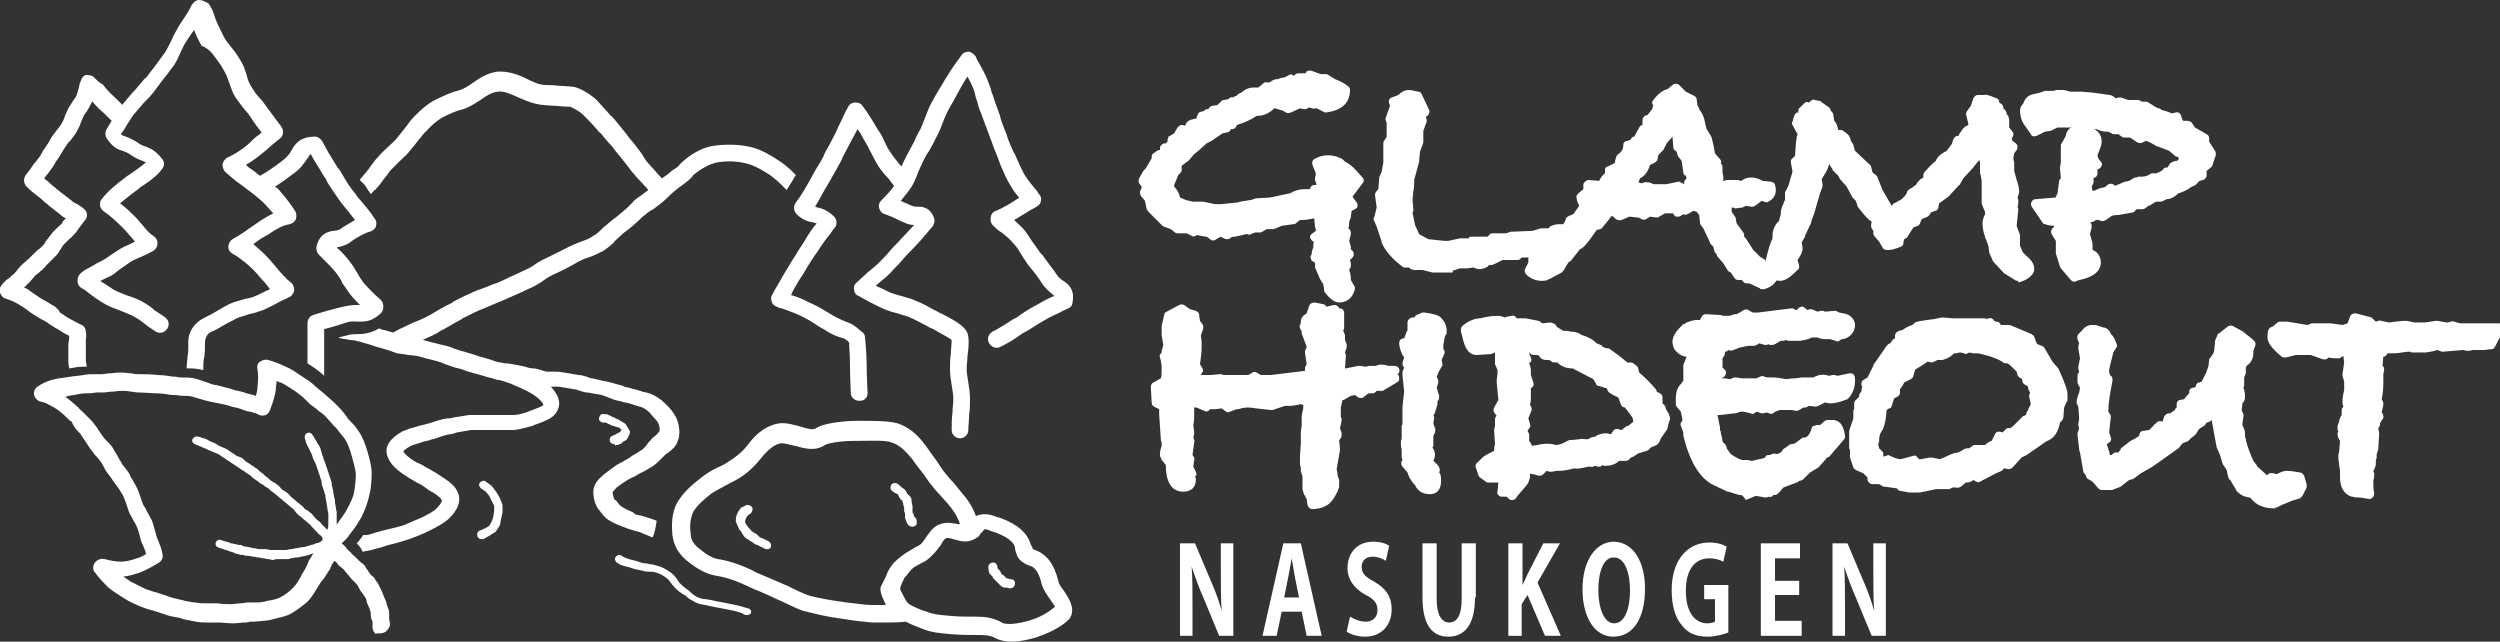
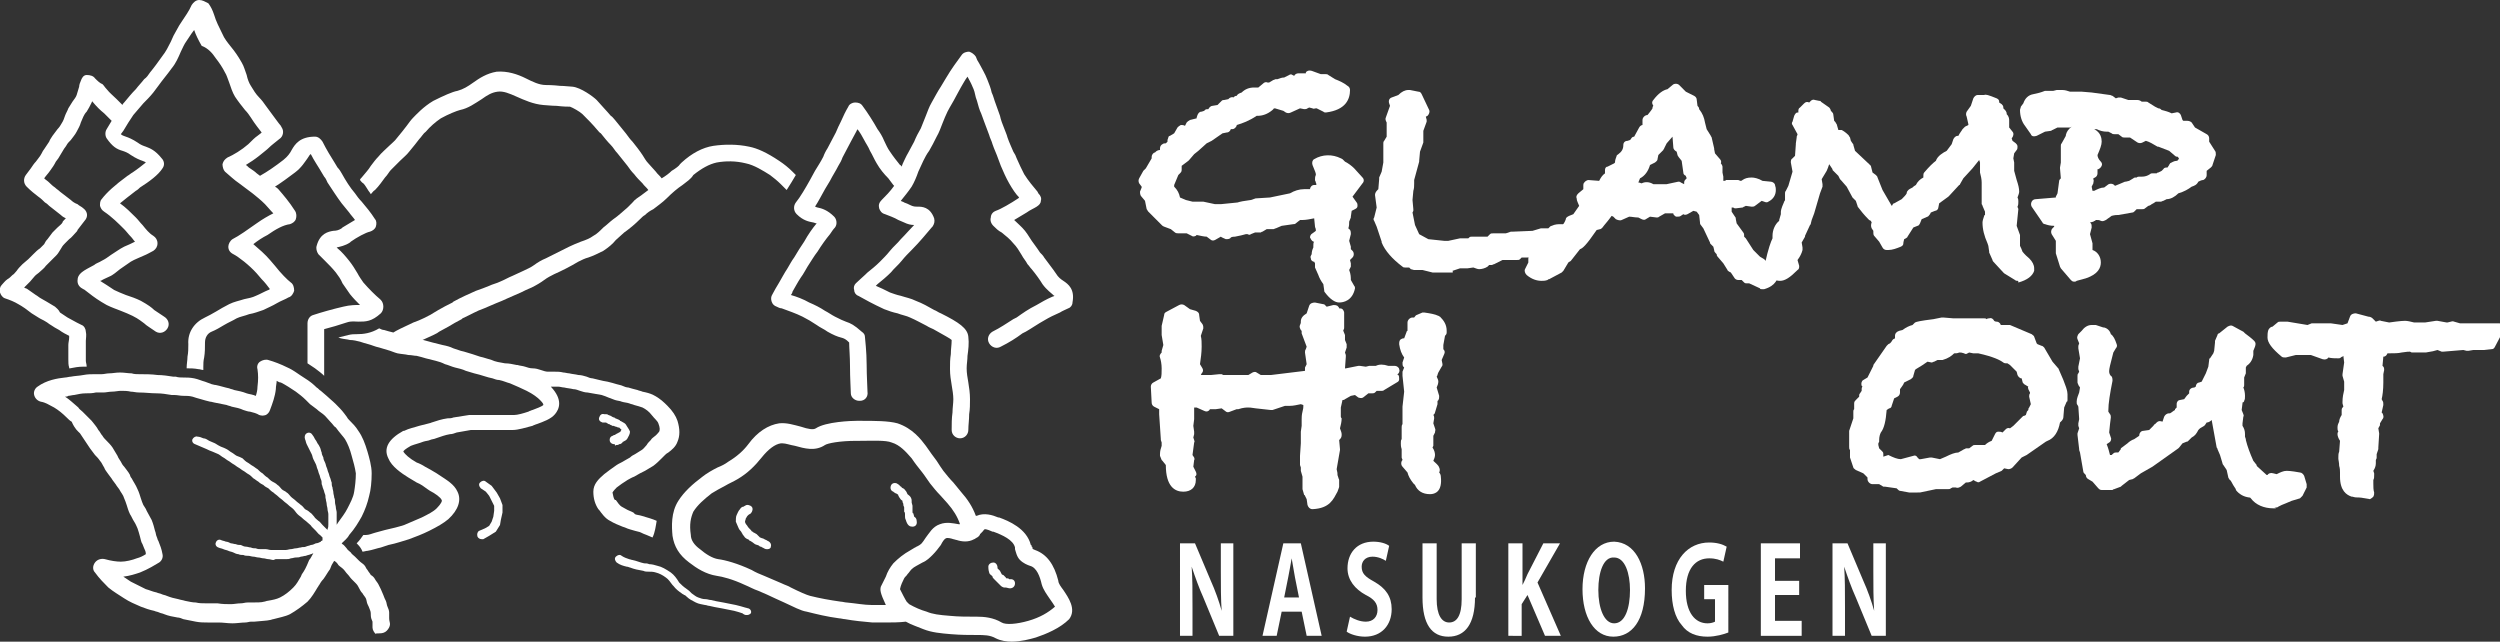
<svg xmlns="http://www.w3.org/2000/svg" version="1.1" id="レイヤー_1" x="0px" y="0px" width="300px" height="77px" viewBox="0 0 300 77" style="enable-background:new 0 0 300 77;" xml:space="preserve">
  <rect x="0" y="0" width="300" height="77" fill="#333333" stroke="none" />
  <style type="text/css">

	.st0{fill:#FFFFFF;}

</style>
  <path class="st0" d="M148,76.3h-1.7l-1.9-4.6c-0.5-1.1-1-2.5-1.4-3.7h0c0.1,1.4,0.1,2.9,0.1,4.9v3.4h-1.5V65.2h1.8l1.9,4.5  c0.5,1.1,1,2.5,1.3,3.6h0c-0.1-1.4-0.1-3-0.1-4.8v-3.3h1.5V76.3z" />
  <path class="st0" d="M158.6,76.3h-1.8l-0.6-2.9h-2.4l-0.6,2.9h-1.7l2.5-11.1h2.1L158.6,76.3z M155.9,71.8l-0.5-2.5  c-0.1-0.7-0.3-1.6-0.4-2.3h0c-0.1,0.7-0.3,1.6-0.4,2.2l-0.5,2.5H155.9z" />
  <path class="st0" d="M166.3,67.3c-0.3-0.2-0.9-0.5-1.6-0.5c-0.9,0-1.3,0.6-1.3,1.2c0,0.8,0.4,1.2,1.5,1.8c1.4,0.8,2.1,1.8,2.1,3.3  c0,1.9-1.2,3.3-3.2,3.3c-0.9,0-1.8-0.3-2.2-0.6L162,74c0.5,0.3,1.2,0.6,1.9,0.6c0.9,0,1.4-0.6,1.4-1.4c0-0.8-0.4-1.3-1.4-1.8  c-1.3-0.7-2.2-1.8-2.2-3.2c0-1.8,1.1-3.2,3.1-3.2c0.8,0,1.5,0.2,1.9,0.5L166.3,67.3z" />
  <path class="st0" d="M177,71.7c0,3.2-1.2,4.7-3.2,4.7c-2,0-3.1-1.5-3.1-4.7v-6.5h1.7v6.7c0,1.9,0.6,2.8,1.5,2.8  c0.9,0,1.5-0.8,1.5-2.8v-6.7h1.7V71.7z" />
  <path class="st0" d="M187.3,76.3h-1.9l-2.1-4.9l-0.7,1.1v3.8H181V65.2h1.7v5h0c0.2-0.4,0.4-0.8,0.6-1.3l1.9-3.7h2l-2.7,4.7  L187.3,76.3z" />
  <path class="st0" d="M197.4,70.6c0,3.9-1.6,5.8-3.8,5.8c-2.3,0-3.7-2.4-3.7-5.7c0-3.3,1.5-5.7,3.8-5.7  C196.2,65.1,197.4,67.7,197.4,70.6 M191.8,70.8c0,2.2,0.7,4,1.9,4c1.3,0,1.9-1.8,1.9-4c0-2-0.6-3.9-1.9-3.9  C192.4,66.8,191.8,68.7,191.8,70.8" />
  <path class="st0" d="M207.4,75.9c-0.5,0.2-1.5,0.5-2.5,0.5c-1.3,0-2.4-0.4-3.1-1.4c-0.8-0.9-1.2-2.4-1.2-4.2c0-3.7,2-5.7,4.5-5.7  c0.9,0,1.6,0.2,2.1,0.5l-0.4,1.8c-0.4-0.2-0.9-0.4-1.7-0.4c-1.6,0-2.8,1.2-2.8,3.9c0,2.6,1.1,3.9,2.6,3.9c0.4,0,0.7-0.1,0.9-0.2  v-2.7h-1.3v-1.7h2.9V75.9z" />
  <polygon class="st0" points="216.2,76.3 211.3,76.3 211.3,65.2 216,65.2 216,67 213,67 213,69.7 215.9,69.7 215.9,71.4 213,71.4   213,74.5 216.2,74.5 " />
  <path class="st0" d="M226.3,76.3h-1.7l-1.9-4.6c-0.5-1.1-1-2.5-1.4-3.7h0c0.1,1.4,0.1,2.9,0.1,4.9v3.4h-1.5V65.2h1.8l1.9,4.5  c0.5,1.1,1,2.5,1.3,3.6h0c-0.1-1.4-0.1-3-0.1-4.8v-3.3h1.5V76.3z" />
  <path class="st0" d="M160.7,36.3c-0.5,0-1.1-0.4-1.7-1.2c-0.1-0.1-0.1-0.2-0.1-0.3l-0.1-0.7c-0.3-0.4-0.5-0.8-0.6-1.1l-0.4-0.9  c0-0.1,0-0.2,0-0.2v-0.3l-0.1-0.2c0,0,0,0,0,0l-0.1,0c-0.2-0.1-0.3-0.2-0.3-0.4c-0.1-0.2,0-0.3,0.1-0.5c0-0.3,0.1-0.6,0.2-0.8v-0.2  c0-0.2,0-0.4,0.1-0.5l-0.1,0c-0.2-0.1-0.3-0.3-0.4-0.5c0-0.2,0.1-0.4,0.3-0.5c0.3-0.2,0.4-0.3,0.4-0.3c0,0,0-0.1,0-0.1  c0-0.2-0.1-0.3-0.1-0.4l-0.1-1c-0.5,0.1-1,0.2-1.4,0.2h-0.3c0,0,0,0,0,0l-0.5,0.4c-0.1,0.1-0.2,0.1-0.3,0.1l-1.4,0.2l-0.7,0.3  c-0.1,0-0.2,0.1-0.3,0.1h-0.8l-0.5,0.3c-0.1,0-0.2,0.1-0.2,0.1h-0.7l-0.5,0.2c-0.1,0.1-0.2,0.1-0.4,0l-0.2,0  c-0.3,0.1-0.8,0.2-1.3,0.3c-0.4,0-0.5,0.1-0.5,0.1c-0.1,0.2-0.4,0.2-0.6,0.2c-0.2-0.1-0.5-0.2-0.6-0.3c0,0,0,0,0,0l-0.7,0.4  c-0.2,0.1-0.4,0.1-0.6-0.1l-0.4-0.3c-0.3,0-0.7-0.1-1.2-0.2l-0.1,0.1c-0.2,0.1-0.4,0.1-0.5,0l-0.6-0.3h-1c-0.1,0-0.3,0-0.4-0.1  l-0.5-0.4l-0.8-0.3c-0.1,0-0.1-0.1-0.2-0.1l-1.7-1.7c-0.1-0.1-0.1-0.2-0.2-0.3l-0.2-1l-0.5-0.6c-0.1-0.2-0.1-0.4-0.1-0.5l0.2-0.5  c0,0,0-0.1,0-0.1l-0.3-0.4c-0.1-0.2-0.1-0.4,0-0.6l0.5-0.9c0.1-0.1,0.2-0.2,0.3-0.3l0.7-1.2v-0.2c0-0.2,0.2-0.5,0.4-0.5l0.1-0.1  c0.1-0.1,0.3-0.2,0.5-0.2c0-0.1,0-0.1,0-0.2c0-0.2,0.1-0.4,0.3-0.5c0.1-0.1,0.3-0.1,0.4-0.1c0.1-0.1,0.1-0.1,0.2-0.2  c0-0.1,0-0.2,0-0.2l0.1-0.3c0-0.1,0.1-0.2,0.2-0.2l0.5-0.3c0,0,0,0,0,0l0.4-0.7c0.1-0.1,0.2-0.2,0.4-0.3c0.2,0,0.3,0,0.5,0.1l0,0  l0.2-0.4c0.1-0.1,0.2-0.2,0.4-0.3l0.8-0.2c0,0,0-0.1,0-0.1l0.1-0.3c0.1-0.2,0.2-0.4,0.5-0.4l0.3-0.1l0.1-0.1  c0.1-0.1,0.2-0.1,0.4-0.1c0.1-0.2,0.3-0.4,0.5-0.4l0.6-0.1l0.5-0.5c0.1-0.1,0.2-0.1,0.3-0.1l0.5-0.1l0.1-0.1  c0.1-0.1,0.4-0.2,0.5-0.1c0.1-0.1,0.2-0.2,0.4-0.2c0,0,0,0,0,0c0.1-0.2,0.3-0.3,0.6-0.4c0.4-0.4,0.9-0.6,1.5-0.6h0.5l0.6-0.5  c0.1-0.1,0.3-0.2,0.5-0.1l0.2,0l0.5-0.3c0.1,0,0.2-0.1,0.3-0.1h0.2c0.3-0.1,0.5-0.2,0.8-0.2l0.6-0.3c0.1-0.1,0.3-0.1,0.4,0l0.2,0.1  l0,0c0.1-0.2,0.3-0.3,0.5-0.3h0.9l0-0.1c0.1-0.2,0.4-0.3,0.7-0.2l1.1,0.4h0.6c0.1,0,0.2,0,0.3,0.1l0.8,0.5c0.5,0.2,1,0.4,1.5,0.8  c0.2,0.1,0.3,0.3,0.3,0.5c0,1.1-0.5,2.4-2.9,2.7c-0.1,0-0.2,0-0.3-0.1l-0.8-0.4l-0.1,0c-0.1,0-0.3,0.1-0.4,0l-0.4-0.1l-0.2,0.1  c-0.1,0.1-0.3,0.1-0.4,0.1l-0.5-0.1l-1.1,0.5c-0.2,0.1-0.4,0.1-0.6,0l-0.3-0.2L153,13c-0.2,0-0.2,0.1-0.2,0.1c0,0-0.1,0.1-0.1,0.1  c-0.6,0.5-1.2,0.7-1.8,0.7h-0.1c-0.9,0.6-1.7,0.9-2.4,1.1l0,0.1c-0.1,0.2-0.3,0.4-0.5,0.4h-0.2l-0.1,0.2c-0.1,0.1-0.2,0.2-0.4,0.2  l-0.5,0.1c-0.4,0.3-0.9,0.6-1.3,0.9l-0.6,0.3l-1,0.9c0,0,0,0,0,0l-0.5,0.4l-0.6,0.7c0,0-0.1,0.1-0.1,0.1l-0.8,0.6v0.5  c0,0.2-0.1,0.3-0.2,0.4l-0.2,0.2l-0.5,1.2v0.2c0.4,0.4,0.6,0.8,0.7,1.3l0.7,0.3l0.8,0.2h1.2c0,0,0.1,0,0.1,0l1.4,0.3l0.2,0  c0.1,0,0.1,0,0.2,0l0.3,0l2-0.2c0.3-0.1,0.8-0.2,1.6-0.3l0.6-0.2c0,0,0.1,0,0.1,0l1.6-0.1l2.4-0.5c0.5-0.3,1.1-0.5,1.7-0.5  c0,0,0.1,0,0.1,0l0.5,0c0,0,0.1,0,0.1,0c0-0.2,0.2-0.5,0.5-0.5l0.2,0l0.1-0.1c0,0-0.1-0.1-0.1-0.2c0-0.1-0.1-0.2-0.1-0.3  c0-0.2,0-0.4,0.1-0.6c0-0.1,0-0.1,0-0.1c0-0.1-0.1-0.4-0.4-1.1c-0.1-0.3,0-0.6,0.2-0.7c1-0.6,2.2-0.6,3.2-0.1c0.1,0,0.1,0.1,0.2,0.1  l0.3,0.3c0.4,0.2,0.8,0.5,1.1,0.8l1,1.1c0.2,0.2,0.2,0.5,0,0.7l-1.2,1.6l0.5,0.7c0.1,0.1,0.1,0.3,0.1,0.4c0,0.2-0.1,0.3-0.3,0.4  l-0.4,0.2l-0.1,0.7c0,0.1,0,0.1,0,0.1l-0.2,0.5c0,0.3,0,0.5-0.1,0.8l0.1,0.1c0.2,0.1,0.2,0.4,0.2,0.6l-0.2,0.8l0.2,0.7  c0,0.1,0,0.2,0,0.3l0.2,0.2c0.2,0.2,0.2,0.6,0,0.8l-0.3,0.3l0.1,0.4c0,0.1,0,0.3,0,0.4l-0.2,0.4c0.2,0.5,0.2,0.9,0.2,1.2v0l0.4,0.7  c0.1,0.1,0.1,0.2,0.1,0.3C162.3,36.1,161.2,36.3,160.7,36.3" />
  <path class="st0" d="M174.3,32.7H172c0,0-0.1,0-0.1,0l-1.2-0.3h-1c-0.1,0-0.3-0.1-0.4-0.1l-0.2-0.2l-0.5,0c-0.1,0-0.2,0-0.3-0.1  c-1.2-0.9-2.1-1.9-2.5-2.9c0,0,0-0.1,0-0.1c-0.2-0.6-0.4-1.2-0.6-1.8l-0.3-0.7c-0.1-0.1-0.1-0.3,0-0.4l0.3-1.2l-0.2-1.5  c0-0.2,0.1-0.4,0.3-0.6l0.1-0.1l0.1-1.2c0-0.1,0-0.1,0-0.2l0.3-0.7l0.2-1.1v-2.3c0-0.1,0-0.2,0.1-0.3l0.3-0.5l0-0.2v-1.3  c0-0.1,0-0.1,0-0.2c-0.1-0.2-0.2-0.4-0.1-0.6l0.5-1.4l-0.1-0.3c-0.1-0.3,0-0.6,0.3-0.7l0.8-0.3c0.4-0.4,0.8-0.6,1.2-0.6  c0.1,0,0.1,0,0.2,0l1,0.2c0.2,0,0.3,0.1,0.4,0.3l0.9,1.9c0.1,0.2,0,0.5-0.2,0.7l-0.2,0.1c0,0.1,0.1,0.3,0.1,0.4c0,0.1,0,0.1,0,0.2  l-0.4,1.1v1.2c0,0.1,0,0.1,0,0.2l-0.4,1.1l-0.1,1.1c0,0,0,0.1,0,0.1l-0.6,2.2V22c0,0.3,0,0.6-0.1,0.9l-0.1,1.1l0.1,1.1  c0,0.1,0,0.2,0,0.2l-0.1,0.2l0.3,1.5l0.5,1.1l1.1,0.6l1.9,0.2h0.5l1.4-0.3c0,0,0.1,0,0.1,0h0.9l0.1-0.1c0.1-0.1,0.2-0.1,0.3-0.1h1.9  l0.3-0.3c0.1-0.1,0.2-0.1,0.4-0.1h1.5l0.6-0.2c0,0,0.1,0,0.2,0l2.4-0.1l1-0.3c0.1,0,0.1,0,0.2,0c0.2,0,0.4,0,0.7,0l0.2-0.2  c0,0,0.1-0.1,0.2-0.1c0.4-0.2,0.8-0.2,1.1-0.2c1.7,0,1.8,1.1,1.8,1.5c0,0.4-0.2,1.5-1.7,1.6c-0.3,0.2-0.7,0.3-1,0.3l-1.4,0.2  c0,0-0.1,0-0.1,0H184l-0.4,0.3c-0.1,0.1-0.2,0.1-0.3,0.1h-0.7l-0.2,0.2c-0.1,0.1-0.2,0.1-0.4,0.1h-1.7l-1,0.5  c-0.1,0-0.2,0.1-0.3,0.1h-0.2c0,0-0.1,0-0.1,0l-0.1,0.1c0,0-0.1,0.1-0.1,0.1c-0.3,0.2-0.7,0.3-1,0.3c-0.2,0-0.4-0.1-0.7-0.2  l-0.7,0.1c0,0-0.1,0-0.1,0l-0.8,0l-0.9,0.3C174.4,32.7,174.3,32.7,174.3,32.7" />
  <path class="st0" d="M211.4,34.7c-0.1,0-0.2,0-0.2-0.1l-1.3-0.6h-0.3c-0.1,0-0.2,0-0.3-0.1l-0.3-0.3h-0.4c-0.2,0-0.4-0.1-0.5-0.3  l-0.4-0.6l-0.2-0.1c-0.1-0.1-0.2-0.1-0.2-0.2l-0.5-0.8l-0.6-0.7c-0.1-0.1-0.2-0.2-0.2-0.4v0l-0.1-0.1c-0.1-0.1-0.2-0.2-0.2-0.4  l-0.1-0.4l-0.3-0.3c-0.1-0.1-0.1-0.1-0.1-0.2l-0.8-1.7l-0.3-0.4c-0.1-0.1-0.1-0.2-0.1-0.3l-0.1-0.9l-0.3-0.4l-0.4-0.1l-0.7,0.4  c-0.2,0.1-0.4,0.1-0.5,0l-0.3,0.2c-0.1,0.1-0.3,0.1-0.5,0.1c-0.2,0-0.3-0.2-0.4-0.3l0-0.1c-0.1,0-0.1,0-0.2,0c-0.3,0-0.5,0-0.7,0  h-0.1l-0.7,0.4c-0.1,0.1-0.2,0.1-0.3,0.1l-0.8-0.1l-0.5,0.3c-0.1,0.1-0.3,0.1-0.5,0l-0.4-0.2c-0.4,0-0.8-0.1-1.1-0.1l-0.9,0.4  c-0.2,0.1-0.5,0-0.7-0.1l-0.3-0.3l-0.2-0.1c-0.5,0.7-0.9,1.1-1.1,1.4c-0.1,0.1-0.2,0.2-0.3,0.2l-0.4,0.1c-1.3,1.9-1.7,2.2-2,2.3  c0,0,0,0,0,0l-1.1,1.4c-0.1,0.1-0.2,0.1-0.3,0.2l-0.6,1c-0.1,0.1-0.1,0.1-0.2,0.2l-1.5,0.8c-0.1,0-0.1,0-0.2,0.1  c-0.3,0.1-0.5,0.1-0.7,0.1c-0.6,0-1.2-0.2-1.8-0.7c-0.2-0.2-0.3-0.5-0.2-0.7l0.4-0.8v-0.4c0-0.1,0-0.3,0.1-0.4l0-0.1l0.1-0.6  c0-0.3,0.2-0.5,0.5-0.5l1.1-0.1l0.2-0.1c0.2-0.1,0.3-0.2,0.3-0.4c0-0.2,0.2-0.4,0.4-0.5c0.3-0.1,0.4-0.2,0.4-0.4  c0-0.2,0.1-0.3,0.3-0.4c0.5-0.3,0.9-0.7,1.1-1.3c0-0.2,0.2-0.3,0.4-0.4l0.5-0.2l0.7-1c-0.1-0.3-0.3-0.6-0.3-0.9  c-0.1-0.2,0-0.4,0.2-0.6l0.6-0.5v-0.5c0-0.2,0.1-0.3,0.2-0.4c0.1-0.1,0.3-0.2,0.4-0.2l1.3,0.1l0,0c0.2-0.4,0.4-0.7,0.7-0.9l0-0.4  c0-0.2,0.1-0.4,0.3-0.4l0.8-0.4c0,0,0.1-0.1,0.1-0.1c0-0.3,0.1-0.5,0.2-0.8c0-0.1,0.1-0.1,0.2-0.2c0.4-0.3,0.6-0.6,0.6-1.1  c0-0.3,0.2-0.5,0.5-0.5l0.3-0.1l0.1-0.1c0.1-0.2,0.2-0.3,0.4-0.3l0.6-1.1c0.1-0.2,0.3-0.3,0.4-0.3v-0.6c0-0.3,0.3-0.6,0.6-0.6h0  c0.5-0.6,0.6-0.8,0.6-0.8c0-0.1,0-0.2,0.1-0.3l-0.1-0.2c-0.1-0.2,0-0.4,0.1-0.5c0.6-0.8,1.2-1.2,1.7-1.3l0.6-0.5  c0.2-0.2,0.6-0.2,0.8,0l0.8,0.8l1,0.5c0.2,0.1,0.3,0.3,0.3,0.4l0.1,0.8c0.1,0.1,0.2,0.2,0.2,0.4c0.4,0.5,0.6,1,0.7,1.6l0.2,0.8  l0.5,0.8c0,0.1,0.1,0.1,0.1,0.2l0.3,1.3c0,0,0,0.1,0,0.1l0.1,0.5l0.6,0.7c0.1,0.1,0.2,0.3,0.1,0.5c0.1,0.1,0.2,0.3,0.2,0.4v0.7  l0.1,0.5c0,0.1,0,0.1,0,0.2c0,0.1,0,0.1,0,0.2c0,0,0,0,0,0l0,0.1c0.2,0,0.3,0,0.3-0.1c0.1,0,0.1,0,0.2,0h1.2c0,0,0.1,0,0.1,0  c0.2,0.1,0.3,0.1,0.3,0.1c0,0,0.1,0,0.2-0.1c0.3-0.2,0.6-0.3,1.1-0.3c0.3,0,0.8,0.1,1.3,0.4l1,0.1c0.2,0,0.5,0.2,0.5,0.4  c0.1,0.3,0.1,0.4,0.1,0.6c0,0.6-0.3,1.1-0.9,1.4c-0.1,0.1-0.3,0.1-0.5,0l-0.3-0.1l-0.8,0.6c-0.1,0.1-0.3,0.1-0.4,0.1l-0.7-0.1  l-0.2,0.1c-0.1,0-0.1,0.1-0.2,0.1l-0.8,0.1c-0.1,0-0.2,0-0.3-0.1l-0.2,0l0,0.5l0.4,0.6c0.1,0.1,0.1,0.2,0.1,0.3l0.1,0.5l0.8,1.1  c0.1,0.1,0.1,0.3,0.1,0.4l0,0.1l0.1,0.1c0,0,0.1,0.1,0.1,0.1l0.9,1.4l0.6,0.6c0,0,0.1,0.1,0.1,0.1l0.1,0.1l0.5,0.3  c0.1,0.1,0.2,0.2,0.3,0.3l0.2,0.4l0.9,0.5c0.2,0.1,0.3,0.3,0.3,0.5c0,0.6-0.3,1.5-1.7,1.9C211.5,34.7,211.4,34.7,211.4,34.7   M201.4,21.8c0.1,0,0.2,0,0.3,0.1l0.4,0.2c0-0.1,0-0.1,0-0.2c0-0.2,0.1-0.3,0.2-0.4l0.1-0.1c0-0.1-0.1-0.2-0.1-0.3l0,0  c-0.2-0.1-0.3-0.2-0.3-0.4l-0.2-1.4l-0.4-0.5c0-0.1-0.1-0.1-0.1-0.2l-0.1-0.4c-0.2-0.1-0.4-0.3-0.4-0.5l-0.1-1.3l-0.7,0.8l-0.3,0.6  c0,0.1-0.1,0.1-0.1,0.2l-0.6,0.6l-0.1,0.5c0,0.2-0.2,0.3-0.3,0.4l-0.6,0.3c-0.2,0.7-0.6,1.3-1.2,1.6l-0.2,0.5c0.2,0,0.3,0.1,0.4,0.1  h0c0.4-0.2,0.9-0.2,1.4,0.1l0,0c0.2,0,0.4,0,0.7,0c0.4,0,0.7,0,0.9,0L201.4,21.8C201.4,21.8,201.4,21.8,201.4,21.8" />
  <path class="st0" d="M242.1,33.7c-0.1,0-0.2,0-0.3-0.1l-1.3-0.8c0,0-0.1-0.1-0.1-0.1l-1.2-1.3c0,0-0.1-0.1-0.1-0.2l-0.4-0.9  c0,0,0-0.1,0-0.1l-0.1-0.7l-0.1-0.3c-0.4-0.9-0.6-1.7-0.6-2.5c0-0.2,0.1-0.5,0.2-0.8c0-0.1,0.1-0.1,0.1-0.1l0-0.4l-0.3-0.7  c0-0.1-0.1-0.2-0.1-0.2v-2.6c0-0.4-0.1-0.8-0.2-1.2c0-0.1,0-0.1,0-0.2v-1l-0.1-0.3l-0.8,1l-1.1,1.2l-0.4,0.7c0,0,0,0.1-0.1,0.1  l-1.2,1.3c0,0-0.1,0.1-0.1,0.1l-1.1,0.8l-0.1,0.5c0,0.2-0.2,0.4-0.4,0.4l-0.5,0.2l-0.1,0.2c-0.1,0.1-0.2,0.3-0.3,0.3l-0.7,0.3  l-0.2,0.5c-0.1,0.2-0.2,0.3-0.3,0.3l-0.5,0.2l-0.7,1.1c0,0.1-0.1,0.1-0.2,0.2l-0.2,0.1c0,0.1-0.1,0.3-0.1,0.5c0,0.2-0.1,0.3-0.3,0.4  c-0.5,0.2-1,0.4-1.5,0.4h-0.2c-0.2,0-0.4-0.1-0.5-0.3l-0.4-0.7l-0.6-0.7c-0.1-0.1-0.1-0.3-0.1-0.4l0-0.2l-0.2-0.3  c-0.1-0.2-0.1-0.5,0-0.7l0,0l-0.1-0.2l-0.2-0.1c0,0,0,0-0.1-0.1c-0.5-0.5-0.9-1-1.2-1.4c0,0-0.1-0.1-0.1-0.2l-0.2-0.6l-0.3-0.3  c0,0-0.1-0.1-0.1-0.1l-0.7-1.3l-0.7-0.8c0,0-0.1-0.1-0.1-0.1l-0.2-0.4l-0.7-0.7c0,0,0,0,0-0.1l-0.4-0.6c-0.1,0.3-0.2,0.6-0.3,0.8  l-0.6,1l0.1,0.6c0,0.1,0,0.2,0,0.3l-0.3,0.8l-0.7,2.4l-0.3,0.8l-0.1,0.4c0,0.1,0,0.1-0.1,0.2l-0.6,1.3c0,0,0,0,0,0.1l-0.4,0.7  l0.1,0.6c0,0.1,0,0.2,0,0.3c-0.1,0.4-0.3,0.8-0.6,1.2l0.2,0.7c0,0.2,0,0.4-0.2,0.5c-0.9,0.9-1.5,1.3-2.1,1.3c-0.6,0-1.1-0.3-1.4-0.8  c-0.2-0.3-0.4-0.6-0.4-0.9c0,0,0-0.1,0-0.1v-0.2c0,0,0-0.1,0-0.1c0.4-1.8,0.7-2.6,0.9-3v-0.3c0-0.7,0.3-1.4,0.8-1.8c0,0,0-0.1,0-0.1  l0.2-0.7l0-0.1c0,0,0-0.1,0-0.1c0-0.2,0-0.4,0.4-1.3c0-0.1,0.1-0.1,0.1-0.2l0-0.8c0-0.1,0-0.2,0.1-0.3l0.3-0.6l0.5-1.7l-0.2-1.1  c0-0.2,0-0.4,0.2-0.5l0.3-0.3l0.1-1.4c0,0,0,0,0-0.1l0.1-0.7c0,0,0-0.1,0-0.1c0.1-0.2,0.1-0.3,0.1-0.3v0l-0.6-1.1  c-0.1-0.1-0.1-0.3,0-0.4l0.2-0.7c0.1-0.2,0.2-0.4,0.4-0.4l0.1,0l0,0l0-0.1c0-0.2,0-0.4,0.2-0.5l0.5-0.5c0.2-0.2,0.4-0.2,0.6-0.1l0,0  l0.2-0.2c0.1-0.1,0.3-0.2,0.5-0.1l0.5,0.1c0.1,0,0.2,0,0.2,0.1l1,0.7c0.1,0.1,0.2,0.3,0.2,0.4l0.1,0.1c0.1,0.1,0.2,0.2,0.2,0.4  l0.1,0.7l0.1,0.1c0.1,0.1,0.1,0.2,0.2,0.3l0.2,0.7c0.2,0,0.3,0,0.4,0c0.2,0.1,0.5,0.3,0.8,0.6c0.1,0.1,0.1,0.2,0.2,0.3l0.1,0.4  l0.2,0.3c0.1,0.1,0.1,0.1,0.1,0.2l0.2,0.7l1.7,1.6c0.1,0.1,0.1,0.1,0.2,0.2l0.2,0.8l0.4,0.3c0.1,0.1,0.2,0.2,0.2,0.3l0.6,1.5  l1.1,1.9l0.1-0.1c0-0.1,0.1-0.2,0.2-0.2l0.9-0.5c0.3-0.3,0.5-0.5,0.6-0.7c0-0.2,0.1-0.3,0.2-0.4c0.1-0.1,0.3-0.2,0.5-0.3  c0.1-0.1,0.2-0.2,0.4-0.3c0.2-0.4,0.5-0.7,0.9-0.9v-0.2c0-0.1,0-0.3,0.1-0.4c0.6-0.7,1-1.1,1.4-1.4c0.2-0.6,0.9-1,1.3-1.2l0.6-0.8  l0.2-0.6c0.1-0.2,0.3-0.4,0.5-0.4h0.1c0.2-0.4,0.4-0.6,0.5-0.8c0.1-0.1,0.2-0.2,0.3-0.3l0.4-0.2l0-0.1L236,14  c-0.1-0.2-0.1-0.4,0-0.6l0.5-0.7l0.3-0.9c0.1-0.2,0.3-0.4,0.5-0.4c0.2,0,0.4,0,0.6,0c0.1,0,0.2,0,0.2,0c0.2-0.1,0.5,0,1.5,0.4  c0.2,0.1,0.3,0.2,0.3,0.4l0,0.1l0.3,0.2c0.1,0.1,0.2,0.2,0.2,0.4l0,0.1l0.2,0.2c0.1,0.1,0.2,0.3,0.2,0.4c0,0,0,0.1,0,0.1  c0.3,0.3,0.3,0.6,0.3,0.8v0.8l0.4,0.5c0.2,0.2,0.1,0.6-0.1,0.8l0.1,0.3l0.4,0.3c0.1,0.1,0.2,0.2,0.2,0.4c0,0.1,0,0.3-0.1,0.4  l-0.3,0.4l-0.1,0.6l0.1,0.5c0,0.1,0,0.1,0,0.2v0.8l0.3,1.1c0.2,0.6,0.3,1,0.3,1.4c0,0.2-0.1,0.4-0.2,0.7c0.1,0.2,0.1,0.3,0.1,0.5  c0,0.2,0,0.4-0.1,0.6c0,0.1,0.1,0.2,0.1,0.3l-0.2,2l0.4,1.1c0,0.1,0,0.1,0,0.2v1.1c0.1,0.2,0.2,0.4,0.3,0.7c0.1,0.1,0.2,0.3,0.8,0.8  c0.4,0.4,0.6,0.8,0.6,1.2c0,0.1,0,0.2,0,0.3c-0.2,0.6-0.8,1.1-1.9,1.4C242.2,33.7,242.2,33.7,242.1,33.7 M229.4,23.4L229.4,23.4  L229.4,23.4z M230.3,22.9C230.3,22.9,230.3,22.9,230.3,22.9C230.3,22.9,230.3,22.9,230.3,22.9" />
  <path class="st0" d="M248.9,33.8c-0.2,0-0.3-0.1-0.4-0.2l-1.2-1.4c0-0.1-0.1-0.1-0.1-0.2l-0.5-1.6c0-0.1,0-0.1,0-0.2v-1.3l-0.5-0.8  c-0.1-0.2-0.1-0.5,0.1-0.7l0.2-0.2l0-0.1c-0.5,0-0.8-0.1-1.1-0.2c-0.1,0-0.3-0.1-0.3-0.2l-1.3-1.9c-0.1-0.2-0.1-0.4,0-0.6  c0.1-0.2,0.3-0.3,0.5-0.3l2.4-0.2c0,0,0-0.1,0-0.1l0.2-0.4l0.2-1.5c0-0.1,0.1-0.2,0.2-0.3l0,0l-0.1-1.2c0-0.1,0-0.1,0-0.1l0.1-0.6  v-2c0-0.1,0-0.2,0.1-0.3l0.5-0.9c0,0,0-0.1,0-0.1c0.1-0.4,0.3-0.7,0.7-1l-0.2,0.1c-0.1,0-0.2,0-0.4,0l-0.1,0c-0.1,0-0.1,0-0.2,0  h-0.8l-0.6,0.3c-0.1,0-0.1,0.1-0.2,0.1l-0.7,0.1l-1,0.5c-0.3,0.1-0.6,0.1-0.7-0.2l-0.7-1c-0.4-0.5-0.6-1.2-0.6-1.9  c0-0.1,0.1-0.3,0.1-0.4l0.3-0.4c0.2-0.6,0.6-1,1.2-1.1c0.5-0.1,0.9-0.2,1.4-0.4c0,0,0.1,0,0.1,0h0.3c0.1,0,0.1,0,0.2,0l0.1,0l0.2,0  c0,0,0.1,0,0.1,0l0.4-0.1c0.1,0,0.1,0,0.2,0h0.5c0.3,0,0.6,0.1,0.9,0.2h1.4l1.2,0.1l2.2,0.3c0.1,0,0.2,0.1,0.3,0.1l0.4,0.3l0.3-0.1  c0.1,0,0.2,0,0.3,0l0.9,0.3h1.1c0.2,0,0.4,0.1,0.5,0.2h0.5c0.1,0,0.2,0,0.3,0.1l0.8,0.5L259,13c0.2,0,0.3,0.1,0.4,0.2l0,0  c0.4,0.1,0.8,0.2,1.2,0.4l0.5-0.1c0.3-0.1,0.5,0.1,0.6,0.3l0.2,0.6l0.1,0.1h0.5c0.2,0,0.4,0.1,0.5,0.2l0.4,0.6l1.4,0.8  c0.2,0.1,0.3,0.3,0.3,0.5v0.4l0.7,1.1c0.1,0.1,0.1,0.3,0.1,0.5l-0.4,1.2c0,0.1-0.1,0.2-0.2,0.3l-0.5,0.4V21c0,0.3-0.2,0.5-0.4,0.6  c-0.2,0-0.4,0.1-0.6,0.2c-0.2,0.4-0.5,0.5-0.8,0.6c-0.4,0.3-0.9,0.6-1.6,0.8c-0.4,0.4-0.9,0.7-1.4,0.7l-0.4,0.2  c-0.1,0-0.2,0.1-0.3,0.1h-0.6l-0.3,0.2c-0.1,0-0.1,0.1-0.2,0.1l0,0c-0.1,0.1-0.3,0.2-0.4,0.2l-0.4,0.3c-0.1,0.1-0.2,0.1-0.3,0.1  h-0.7l-0.3,0.3c-0.1,0.1-0.2,0.1-0.2,0.1l-1.7,0.3c0,0-0.1,0-0.1,0c-0.1,0-0.3,0-0.7,0.1l-0.7,0.5c-0.2,0.1-0.4,0.2-0.6,0.1  c-0.2-0.1-0.3-0.1-0.5-0.1h-0.1l-0.1,0.1c0,0-0.1,0-0.2,0.1l-0.4,0.1l0.1,0.1c0.1,0.1,0.1,0.3,0.1,0.5l-0.2,0.8l0.3,1.1  c0,0,0,0.1,0,0.1V30c0.6,0.2,1,0.8,1,1.5c0,0.6-0.3,1.4-1.8,1.9l-1.1,0.3C249.1,33.8,249,33.8,248.9,33.8 M251.1,22.9h0.2  c0.4-0.2,0.8-0.4,1.2-0.4l0.4-0.3c0.2-0.2,0.6-0.2,0.8,0c0,0,0.1,0.1,0.1,0.1c0.3-0.1,0.7-0.3,1.2-0.5c0,0,0.1,0,0.1,0l0.4-0.1  l0.5-0.3c0.1-0.1,0.2-0.1,0.3-0.1h0.1c0.1-0.1,0.2-0.1,0.3-0.1h0.3c0.4,0,0.7-0.1,1-0.3c0.1-0.1,0.2-0.1,0.3-0.1h0.5  c0.1-0.1,0.1-0.1,0.2-0.1l0.4-0.2l0.2-0.2c0.1-0.2,0.3-0.2,0.5-0.2l0.2-0.3c0-0.1,0.1-0.1,0.1-0.2c0.2-0.1,0.5-0.3,0.8-0.3  c0,0,0.1,0,0.1,0c0-0.1,0.1-0.2,0.2-0.2l0,0l-0.1-0.2l-0.1-0.1l-0.1,0c-0.1,0-0.2-0.1-0.2-0.1l-0.7-0.6l-1.3-0.5c0,0-0.1,0-0.1,0  c-0.5-0.3-1-0.6-1.4-0.7l-0.4,0.2c-0.2,0.1-0.4,0.1-0.6,0l-0.9-0.6l-0.7,0c-0.1,0-0.2,0-0.3-0.1l-0.4-0.3h-0.5c-0.1,0-0.2,0-0.3-0.1  l-0.4-0.2c-0.1,0-0.1,0-0.2,0c-0.4,0-0.8-0.1-1.2-0.3l-0.3,0c0.8,0.4,0.9,1.1,0.9,1.5c0,0.4-0.2,0.9-0.5,1.6v0  c0,0.2,0.1,0.5,0.4,0.8c0.1,0.1,0.2,0.3,0.1,0.5c-0.1,0.2-0.2,0.3-0.4,0.4l-0.1,0v0.5c0,0.2-0.1,0.4-0.3,0.5l-0.2,0.1l0,0.1  c0.1,0.2,0,0.3,0,0.5l-0.2,0.4L251.1,22.9C251.1,22.9,251.1,22.9,251.1,22.9" />
  <path class="st0" d="M157.5,61.1c-0.3,0-0.5-0.2-0.6-0.5l-0.1-0.7l-0.2-0.4c0,0,0-0.1-0.1-0.1l-0.2-0.7c0-0.1,0-0.1,0-0.2v-1.3  l-0.2-0.7c0-0.1,0-0.3,0-0.4l-0.1-0.3c0,0,0-0.1,0-0.1v-1l0.1-1.5l0-1.3c0,0,0-0.1,0-0.1l0.1-0.7v-0.8c0-0.2,0-0.5,0.1-0.9  c0.1-0.4,0.1-0.5,0.1-0.6c0-0.1,0-0.2,0-0.2l-0.3-0.1c-0.5,0.1-0.9,0.2-1.3,0.2c-0.2,0-0.4,0-0.6,0l-1.5,0.5c-0.1,0-0.2,0-0.2,0  l-1.8-0.2c-0.6-0.1-0.8-0.1-0.9-0.1c-0.2,0-0.6,0-1.2,0.2c-0.1,0-0.1,0-0.2,0h0l-0.8,0.3c-0.2,0.1-0.4,0.1-0.6-0.1l-0.4-0.3  l-0.7,0.1c-0.1,0-0.2,0-0.2,0c-0.1,0-0.1,0-0.2,0l-0.3,0c-0.1,0.1-0.1,0.2-0.2,0.2c-0.1,0.1-0.3,0.1-0.5,0l-0.9-0.4l-0.3,0v1.3  c0,0,0,0,0,0.1l-0.1,0.8l0.1,0.7c0,0.1,0,0.2,0,0.3l-0.1,0.4l0.1,0.3c0,0.1,0.1,0.2,0,0.3l-0.2,1.5l0.2,0.3c0,0.1,0.1,0.2,0,0.3  l-0.1,0.8l0.3,0.6c0.1,0.2,0.1,0.4,0,0.5l-0.1,0.1l0.1,0.2c0,0.1,0,0.1,0,0.2c0,0.9-0.6,1.4-1.5,1.4c-1,0-2.1-0.6-2.1-3.2l-0.4-0.5  c0,0-0.1-0.1-0.1-0.1l-0.2-0.5c0-0.1,0-0.1,0-0.2c0-0.4,0.1-0.7,0.2-1l0-0.4l-0.1-0.3c0,0,0-0.1,0-0.1l-0.2-3l0-0.6l-0.6-0.3  c-0.2-0.1-0.3-0.3-0.3-0.5l-0.1-1.9c0-0.2,0.1-0.4,0.3-0.5l0.9-0.5c0.1-0.3,0.1-0.7,0.1-1.2c0-0.5-0.1-1-0.2-1.3  c-0.1-0.2,0-0.4,0.2-0.6c0-0.1,0-0.1,0-0.2l0.2-0.7l-0.2-1.2c0,0,0-0.1,0-0.1v-0.9c0,0,0-0.1,0-0.1l0.3-1.3c0-0.2,0.1-0.3,0.3-0.4  l1.5-0.8c0.2-0.1,0.4-0.1,0.6,0l0.7,0.5l0.7,0.2c0.2,0.1,0.4,0.2,0.4,0.5l0.1,0.7l0.3,0.4c0.1,0.2,0.1,0.3,0.1,0.5  c-0.1,0.3-0.2,0.6-0.3,0.9c0.1,0.4,0.1,0.8,0.1,1.3c0,0.7-0.1,1.4-0.2,2.1l0.3,0.5c0.1,0.2,0.1,0.4-0.1,0.6l-0.1,0.2h1.2l1-0.1  c0.1,0,0.2,0,0.3,0l0.2,0.1h1.4c0,0,0.2,0,0.6,0c0.3,0,0.7,0,1,0l0.5-0.3c0.2-0.1,0.4-0.1,0.5,0l0.5,0.3l0.4,0c0,0,0,0,0.1,0l0.1,0  h0.6l4.1-0.5c0,0,0,0,0,0c0-0.1,0-0.3,0-0.4l0.2-0.4l-0.2-1.4c0-0.1,0-0.3,0.1-0.4l0.1-0.3l-0.6-1.6c0,0,0,0,0-0.1l0-0.2l-0.1-0.1  c-0.1-0.2-0.2-0.4-0.1-0.6c0,0,0.1-0.2,0.1-0.3l0-0.1c0-0.4,0.2-0.7,0.7-1l0.3-0.9c0.1-0.3,0.4-0.4,0.7-0.4l1,0.2  c0.1,0,0.1,0,0.2,0.1l0.2,0.2l0.8-0.2c0.2,0,0.3,0,0.5,0.1c0.1,0.1,0.2,0.2,0.2,0.3c0.1,0,0.3,0,0.4,0.1c0.1,0.1,0.2,0.3,0.2,0.4  v1.8c0,0.1,0,0.2-0.1,0.3l0,0.1l0.2,0.5c0,0.1,0,0.1,0,0.2v0.4l0.2,0.5c0,0.1,0,0.3,0,0.4l-0.2,0.6l0.1,0.3c0,0.1,0,0.1,0,0.2  l-0.1,1.4l0.1,0l1.5-0.3c0.1,0,0.1,0,0.2,0l0.7,0.1l0.4-0.1c0,0,0.1,0,0.1,0h0.7c0.4-0.2,0.9-0.2,1.5,0h0.8c0.2,0,0.5,0.2,0.5,0.4  c0.1,0.2,0,0.5-0.2,0.6l0,0c0,0,0,0.1,0.1,0.1c0.1,0.1,0.1,0.3,0.1,0.5c0,0.2-0.1,0.3-0.3,0.4l-1.5,0.9c-0.1,0.1-0.2,0.1-0.3,0.1  h-0.2c-0.1,0-0.2,0-0.4,0l-0.2,0.2c-0.1,0.1-0.3,0.1-0.4,0.1l-0.4,0l-0.5,0.4c-0.2,0.2-0.4,0.2-0.7,0.1l-0.4-0.3l-0.5,0.1l-0.7,0.4  c-0.1,0.1-0.2,0.1-0.3,0.1l-0.2,0.9v0.4c0,0.2,0,0.4,0,0.6l0,0.1c0,0.1,0.1,0.2,0.1,0.2c0,0.4-0.1,0.8-0.2,1.2  c0.1,0.3,0.2,0.5,0.2,0.7c0,0.2,0,0.4-0.2,0.6l-0.1,0.1l0.1,1.1c0,0,0,0.1,0,0.1l-0.4,2.3c0.1,0.4,0.1,0.5,0.1,0.6v0.1l0.1,0.3  c0,0.1,0.1,0.2,0.1,0.3v0.7c0,0,0,0.1,0,0.1c0,0.1-0.1,0.3-0.2,0.6C160,59.9,159.6,61,157.5,61.1C157.6,61.1,157.5,61.1,157.5,61.1" />
  <path class="st0" d="M171.6,59.3c-0.9,0-1.5-0.4-1.8-1.1l-0.2-0.2c-0.4-0.5-0.6-0.9-0.7-1.3l-0.6-0.7c-0.2-0.2-0.2-0.6,0-0.8l0,0  c0-0.1-0.1-0.2-0.1-0.3v-0.8l0-0.2c-0.1-0.3-0.1-0.5-0.1-0.7c0-0.2,0-0.4,0.1-0.5l0-0.1c0,0,0-0.1,0-0.1l0-1.2c0-0.1,0-0.3,0.1-0.4  l0,0v-2c0,0,0,0,0-0.1l0.2-1.8l-0.2-1.9c0-0.1,0-0.2,0-0.2c0-0.1,0-0.2,0-0.3l0.2-0.5c0,0-0.1-0.1-0.1-0.1c-0.1-0.1-0.1-0.3-0.1-0.5  l0.2-0.6c-0.3-0.4-0.5-0.9-0.6-1.6c0-0.2,0-0.3,0.1-0.5c0.1-0.1,0.3-0.2,0.4-0.2h0.1l0.3-0.8c0,0,0-0.1,0.1-0.1v-1  c0-0.3,0.3-0.6,0.6-0.6h0.2c0.1-0.1,0.2-0.3,0.3-0.3l0.7-0.3c0.1,0,0.2,0,0.2,0c0.7,0.1,1.3,0.2,1.7,0.4c0.1,0,0.1,0.1,0.2,0.1  c0.5,0.5,0.8,1,0.8,1.7v0.2c0,0.2-0.1,0.3-0.2,0.4l-0.2,1.1l0,0.5c0.2,0.2,0.2,0.4,0.1,0.6l-0.3,0.7l0.1,0.5c0,0.1,0,0.2-0.1,0.3  l-0.4,0.7c-0.1,0.2-0.1,0.4-0.2,0.5c0.1,0.2,0.2,0.4,0.2,0.6c0,0.2-0.1,0.5-0.2,0.7l0.3,1c0,0.2,0,0.4-0.1,0.5c0,0,0,0.1-0.1,0.1  c0,0.1,0,0.2,0,0.4l-0.3,1c0,0.1-0.1,0.2-0.2,0.3c0.1,0.1,0.1,0.3,0.1,0.4l-0.1,0.6l0.2,0.6c0.1,0.2,0,0.3,0,0.5l-0.2,0.4l0,1.1  c0,0,0,0.1,0,0.1l-0.1,0.2c0.2,0.3,0.3,0.6,0.3,0.9c0,0.2-0.1,0.5-0.2,0.7c0.3,0.3,0.6,0.5,0.7,0.8c0.1,0.2,0.1,0.4,0,0.6  c0.1,0.1,0.2,0.3,0.2,0.5C173.1,59,172.2,59.3,171.6,59.3" />
-   <path class="st0" d="M181.5,60c-0.1,0-0.3,0-0.4-0.1l-0.3-0.3h-0.6c-0.2,0-0.3-0.1-0.4-0.2c-0.1-0.1-0.2-0.3-0.1-0.4l0.1-1.1  c-0.1,0-0.1,0-0.2,0h-1c-0.1,0-0.2,0-0.3-0.1l-0.7-0.5c-0.1-0.1-0.2-0.2-0.2-0.3l-0.3-0.9c-0.1-0.2,0-0.5,0.2-0.6l0.5-0.5  c0.4-0.4,0.9-0.6,1.5-0.9c0,0,0,0,0-0.1c0-0.2,0-0.4,0.1-0.7l-0.1-1.6c0-0.1,0-0.1,0-0.2l0.1-0.4v-0.7c0-0.1,0-0.3,0.1-0.4l0.1-0.1  l-0.3-0.4c-0.1-0.2-0.1-0.4,0-0.6l0.5-0.9l-0.2-2.2c0,0,0-0.1,0-0.1l0.1-0.9v-0.4l-0.3-0.7c0-0.1,0-0.1,0-0.2v-1.1l0-0.1l-0.5,0.2  c-0.1,0-0.1,0-0.2,0l-1.5,0.1h0c-0.8,0-1.3-0.6-1.6-1.7l-0.3-1.2c0-0.2,0-0.4,0.2-0.6c0.7-0.6,1.5-0.9,2.1-0.9h0  c0.8-0.2,1.5-0.3,2.1-0.3c0.2,0,0.3,0,0.6,0.1c0.1,0,0.2,0.1,0.2,0.1c0.2-0.1,0.5-0.1,0.9-0.2c0.3-0.1,0.5,0.1,0.6,0.3h1  c0,0,0.1,0,0.1,0l1.5,0.3c0.1,0,0.1,0,0.2,0.1l0.3,0.2l0.9-0.1c0.2,0,0.4,0.1,0.6,0.2l0.3,0.4c0.1,0,0.1,0,0.2,0.1l0.5,0.3l0.3,0  c0.1,0,0.1,0,0.2,0l0.4,0.1c0.5,0,0.9,0.1,1.3,0.4c0.7,0.2,1.3,0.5,1.8,1c0.2,0.1,0.3,0.1,0.5,0.2c0,0,0.1,0,0.1,0.1  c0.2,0.2,0.5,0.3,0.7,0.3c0.1,0,0.2,0,0.3,0.1l1.1,0.8c0,0,0,0,0,0l1,0.8h0.4c0.1,0,0.2,0,0.3,0.1l0.4,0.3c0.1,0.1,0.2,0.2,0.2,0.4  l0.1,0.4c0.7,0.6,1.3,1.2,2,2c0,0.1,0.1,0.1,0.1,0.2c0,0,0,0,0,0.1l0.4,0.2c0.2,0.1,0.3,0.3,0.3,0.5v0.7l0.2,0.2  c0.1,0.1,0.2,0.3,0.2,0.4c0,0,0,0,0,0.1c0,0,0,0,0,0c0.3,0.4,0.5,0.8,0.5,1.1v0.1c0,0.1,0,0.2-0.1,0.2c0,0,0,0.1,0,0.1l-0.1,0.3  l-0.1,0.5c0,0.1-0.1,0.2-0.1,0.2l-0.7,1l-0.2,0.5c-0.1,0.1-0.2,0.2-0.3,0.3l-0.7,0.3l-0.2,0.2c-0.1,0.1-0.2,0.2-0.3,0.2l-1,0.3  l-0.6,0.4c-0.1,0-0.2,0.1-0.3,0.1h0l-0.1,0.1c-0.1,0.2-0.3,0.3-0.5,0.3h-0.8c-0.4,0.4-1,0.6-1.7,0.6c-0.1,0-0.2,0-0.3-0.1  c0,0-0.1,0.1-0.1,0.1c-0.1,0.1-0.2,0.1-0.4,0.1l-0.5-0.1l-0.1,0.1c-0.1,0-0.2,0.1-0.3,0l-0.2,0c0,0-0.1,0-0.1,0  c-0.9,0.2-1.4,0.3-1.7,0.2c-0.7,0.2-1.3,0.3-1.8,0.3c-0.1,0-0.1,0-0.3,0h0l-0.5,0.1c-0.1,0-0.2,0-0.4,0l-0.3-0.1l-0.4,0.4  c-0.1,0.1-0.3,0.2-0.5,0.2l-0.7-0.2c0,0,0,0-0.1,0c-0.1,0-0.1,0-0.3-0.1l0,0l0,0.4c0,0,0,0.1,0,0.1l-0.2,0.6c0,0.1-0.1,0.1-0.1,0.2  l-1.2,1.4C181.9,59.9,181.7,60,181.5,60 M200.2,50.7L200.2,50.7L200.2,50.7z M183.5,52.9l0.2,0.3c0.1,0.1,0.1,0.2,0.1,0.3l0.7-0.1  c0.7-0.2,1.6-0.2,2.2,0c0.4,0,0.9-0.2,1.4-0.5c0.1,0,0.2-0.1,0.2-0.1c0.7,0,1.1-0.1,1.3-0.1c0.2-0.1,0.4,0,0.6,0c0.1,0,0.1,0,0.2,0  c0.1,0,0.1,0,0.2,0c0.1-0.1,0.2-0.1,0.3-0.2l0.5-0.1c0.4-0.3,0.9-0.4,1.3-0.4c0.1,0,0.3,0,0.5,0.1c0,0,0.1,0,0.1,0l0.3-0.4  c0.1-0.2,0.4-0.3,0.6-0.2l0.4,0.1l0,0l0.5-0.4c0.1-0.1,0.2-0.1,0.3-0.1h0l0.6-0.5l-0.1-0.5l-0.9-1.2H195c-0.2,0-0.4-0.1-0.5-0.4  l-0.3-0.8c-0.5-0.2-0.8-0.4-1.1-0.6c-0.1-0.1-0.2-0.2-0.2-0.3l-0.1-0.2l-1-0.3c-0.1,0-0.3-0.1-0.3-0.3l-0.3-0.5l-2.5-1.3h-0.2  c-0.5,0-1-0.2-1.4-0.5c-0.1-0.1-0.1-0.1-0.2-0.2h-0.3c-0.1,0-0.3,0-0.4-0.1l-0.1-0.1l-0.2-0.1c-0.1,0-0.2,0-0.3,0  c-0.6,0-0.8-0.3-0.9-0.5l-0.2-0.1l-0.5,0c-0.1,0-0.3-0.1-0.4-0.2c0,0-0.1-0.1-0.1-0.1l0,0.1l0.2,0.5c0.1,0.2,0.1,0.5-0.1,0.6  l-0.1,0.1c0.2,0.5,0.2,0.7,0.2,0.8v0.6l0.3,0.9c0.1,0.3,0,0.5-0.3,0.7V48c0,0.1,0,0.1-0.1,0.6l0,0c0.2,0.2,0.2,0.4,0.2,0.6l-0.4,1  l0.2,0.7c0.1,0.2,0,0.4-0.1,0.5l-0.2,0.3l0.1,0.2c0.1,0.1,0.1,0.2,0.1,0.4L183.5,52.9z" />
-   <path class="st0" d="M208.9,59.4c-0.1,0-0.1,0-0.2,0l-1.3-0.4c0,0,0,0-0.1,0l-1.7-0.8c-1.6-0.8-2.8-2.7-3.6-5.9c0,0,0-0.1,0-0.1  v-0.3l-0.3-0.8c-0.1-0.2,0-0.4,0.1-0.5l0.1-0.2l-0.2-1l-0.5-0.6c-0.1-0.1-0.1-0.2-0.1-0.4v-0.5c0-0.9,0.2-1.5,0.7-1.9  c0-0.1,0.1-0.2,0.2-0.3c0,0,0,0,0-0.1v-1.6c0-0.1,0-0.1,0-0.2l0.4-1c-0.4,0-0.8-0.2-1.1-0.5c-0.4-0.3-0.6-0.8-0.6-1.3  c0-0.5,0.3-1.1,0.9-1.7l0.3-0.3c0-0.1,0.1-0.1,0.2-0.1l0.3-0.2c0.5-0.2,0.9-0.3,1.2-0.3h0.4l0.2-0.4c0.1-0.2,0.3-0.3,0.5-0.3  l1.7,0.1c0.1,0,0.2,0,0.3,0.1c0.2,0,0.5,0,0.8,0l0.7-0.2c0,0,0.1,0,0.1,0h0.1c0.2-0.1,0.4-0.2,0.7-0.4c0.2-0.2,0.5-0.2,0.7-0.1  l0.5,0.3h0.7L215,37c0.1,0,0.2,0,0.3,0.1l0.2,0.1l0.1,0l0.2-0.2c0.2-0.2,0.5-0.3,0.7-0.1l0.4,0.3c0.2-0.1,0.4-0.1,0.5-0.1l0.7,0.3  l0.4-0.1c0.1,0,0.2,0,0.3,0l0.2,0.1l1.1-0.1c0.1,0,0.3,0,0.4,0.1l0.2,0.1l0.5,0.1c1.2,0.2,1.4,1.1,1.4,1.4c0,0.5-0.2,0.9-0.5,1.2  c-0.3,0.3-0.7,0.5-1.1,0.5h0l-0.3,0.2c-0.1,0.1-0.3,0.1-0.4,0l-0.7-0.2l-0.2,0c-0.1,0-0.3,0-0.4,0c-0.3,0-0.7-0.1-0.9-0.2  c0,0-0.1,0-0.1,0c-0.2,0-0.2,0-0.3,0c-0.1,0-0.2,0-0.3,0c-0.3,0.2-0.8,0.3-1.4,0.4c0,0-0.1,0-0.1,0c-0.4,0-0.8,0-1.2,0  c-0.1,0-0.2,0-0.3-0.1l-0.4,0.1c-0.1,0-0.1,0-0.2,0h-0.1c0,0-0.2,0.1-0.7,0.4c-0.2,0.1-0.4,0.1-0.6,0.1l-0.2-0.1  c-0.1,0.1-0.3,0.1-0.4,0.1l-0.7-0.2l-0.3,0.2c-0.1,0-0.2,0.1-0.3,0.1h-0.7l-1,0.2L208,42c-0.2,0.1-0.3,0.1-0.5,0l-0.2,0.1  c-0.1,0.1-0.2,0.1-0.3,0.1c0,0.2,0,0.3-0.1,0.5l-0.2,0.3c0,0,0,0.1,0,0.2l0,0.9l0.3,0.3c0.1,0.1,0.2,0.3,0.1,0.4  c0,0.2-0.1,0.3-0.2,0.4l-0.3,0.2c0.1,0,0.2,0,0.3,0c0.3,0,0.5,0.1,0.7,0.1l0.5-0.2c0.1,0,0.2,0,0.3,0l0.6,0.1h1.8  c0,0,0.2-0.1,0.4-0.2c0.2-0.1,0.4-0.1,0.5,0c0.1,0,0.2,0.1,0.6,0.1c0,0,0.1,0,0.2,0c0,0,0.1,0,0.1,0h0c0.1,0,0.1,0,0.2,0h0.1  c0.1,0,0.4,0,1.4,0.2c0.2,0,0.5-0.1,1.2-0.1c0.5-0.1,0.7-0.1,0.8-0.1c0.4,0,0.7,0,1.1,0l0.2,0c0.7-0.4,1.3-0.4,1.9-0.2l0.4-0.1  c0.1,0,0.2,0,0.3,0l0.3,0.1l1.4-0.3c0.2,0,0.4,0,0.5,0.1c0.1,0.1,0.2,0.3,0.2,0.5v0.3c0,0.7-0.2,1.4-0.7,2c-0.1,0.1-0.1,0.1-0.2,0.2  c-0.8,0.3-1.4,0.5-2,0.5c-0.2,0-0.4,0-0.6-0.1c0,0-0.1,0-0.1,0l-0.8,0.4c-0.1,0-0.2,0.1-0.3,0.1l-0.8-0.1l-0.4,0.2  c-0.1,0-0.2,0-0.3,0l0,0l-0.5,0.3c-0.1,0.1-0.3,0.1-0.4,0.1l-0.5-0.1h-1.4l-0.6,0.2c0,0,0,0,0,0l-0.1,0.1c-0.2,0.2-0.4,0.2-0.6,0.1  l-0.3-0.1l-0.1,0c-0.1,0.1-0.3,0.1-0.5,0.1l-0.6-0.2l-0.3,0.2c-0.1,0.1-0.3,0.1-0.4,0c-0.8-0.2-0.9-0.2-1-0.2c-0.1,0-0.4,0-0.8,0.2  c-0.1,0-0.1,0-0.2,0l-1.7,0.2c-0.1,0-0.2,0-0.3,0l0.3,1.5c0,0.1,0,0.2,0,0.3l0,0l0.1,0.2c0,0.1,0,0.1,0,0.2V52  c0.1,0.3,0.2,0.7,0.2,1l0.3,0.3c0.1,0.1,0.2,0.3,0.2,0.5l0.5,0.7c0.9,0.6,1.3,0.7,1.4,0.7h0.1c0.1,0,0.1,0,0.2,0h0.2  c0.1,0,0.3,0,0.5,0.1l0.2,0c0.3-0.1,0.8-0.2,1.3-0.3l0.2-0.1c0.1-0.2,0.2-0.3,0.4-0.3l0.2,0l0.2-0.1c0.2-0.1,0.4-0.1,0.6,0l0.3-0.1  l0.3-0.2l0.1-0.2c0,0,0.1-0.1,0.1-0.1l0.7-0.5c0.1-0.1,0.2-0.1,0.3-0.1l0.4-0.1l0.8-0.6c0.1-0.1,0.2-0.1,0.3-0.1  c0.2,0,0.6-0.1,0.9-1.1c0-0.1,0.1-0.3,0.3-0.3c0,0,0.1,0,0.1,0c0.1-0.1,0.2-0.1,0.3-0.1l0.3,0l0.6-0.5c0.1-0.1,0.2-0.1,0.3-0.1  l0.2,0c0.1,0,0.3,0,0.4,0c0.6,0,1.3,0.3,1.5,1.9c0,0.2,0,0.3-0.1,0.4l-1.7,2c-0.1,0.1-0.2,0.2-0.3,0.2l-0.2,0.1l0,0.1  c0,0,0,0.1-0.1,0.1l-0.7,0.8c0,0-0.1,0.1-0.1,0.1l-1,0.6l-0.8,0.8c-0.1,0.1-0.3,0.2-0.5,0.2l-0.1,0.1c-0.1,0.1-0.1,0.1-0.2,0.1  l-1.6,0.6l-0.6,0.7c-0.2,0.2-0.4,0.2-0.6,0.2l0,0c-0.1,0.2-0.4,0.3-0.6,0.2l0,0c-0.1,0.1-0.3,0.1-0.4,0.1l-1.1-0.2l-1.2,0.5  C209.1,59.4,209,59.4,208.9,59.4 M214.7,46.4C214.7,46.4,214.7,46.4,214.7,46.4S214.7,46.4,214.7,46.4" />
  <path class="st0" d="M230.1,59.1h-0.9c0,0-0.1,0-0.1,0l-1.1-0.2c-0.1,0-0.2-0.1-0.3-0.2l-0.1-0.1l-1.4-0.2c-0.1,0-0.1,0-0.2,0  l-0.5-0.3h-0.8c-0.3,0-0.6-0.3-0.6-0.6v-0.2l-0.5-0.5l-0.9-0.4c-0.1-0.1-0.3-0.2-0.3-0.3l-0.4-1.2c0-0.1,0-0.1,0-0.2l0-0.7L222,54  c-0.1-0.1-0.1-0.2-0.1-0.4l0-1.7c0-0.1,0-0.1,0-0.2l0.5-1.5v-0.8c0-0.1,0-0.2,0.1-0.3l0-0.1v-0.6c0-0.2,0.1-0.3,0.2-0.4l0.4-0.4  v-0.1c0-0.1,0-0.2,0.1-0.3l0.2-0.3v-0.2c0-0.1,0-0.2,0.1-0.3l-0.1-0.1c-0.1-0.3,0-0.6,0.2-0.7l0.5-0.3l0.7-1.4c0,0,0-0.1,0-0.1  l1.6-2.3c0.1-0.1,0.1-0.1,0.2-0.2l0.2-0.1c0.1-0.1,0.2-0.2,0.3-0.4c0,0,0.1-0.1,0.1-0.1l0.2-0.1v-0.3c0-0.3,0.2-0.5,0.5-0.6l0.4-0.1  c0.4-0.3,0.8-0.5,1.2-0.6l0.1-0.1c0.1-0.1,0.1-0.1,0.2-0.2c0.2-0.1,0.6-0.2,2.2-0.4l1-0.2c0.1,0,0.1,0,0.2,0l1.2,0.1h2.5l1.2,0  c0.1,0,0.2,0,0.3,0.1c0.1-0.1,0.2-0.1,0.3-0.1c0.3-0.1,0.5,0.1,0.6,0.3c0,0,0.1,0.1,0.3,0.1c0.2,0,0.3,0.1,0.4,0.2l0.1,0.2h0.9  c0.1,0,0.2,0,0.2,0l2.6,1.1c0.1,0.1,0.3,0.2,0.3,0.3l0.3,0.8l0.1,0.1l0.5,0.2c0.1,0,0.2,0.1,0.3,0.2l1,1.7l0.6,0.7  c0,0,0.1,0.1,0.1,0.1c1,2.2,1.1,2.8,1.1,3.1V48c0,0.1,0,0.2-0.1,0.2l-0.3,0.7l-0.1,1.2c0,0.1-0.1,0.3-0.2,0.4l-0.2,0.2  c-0.2,1.1-0.7,1.9-1.5,2.2l-0.2,0.1l-2.3,1.6c0,0,0,0,0,0l-0.6,0.3l-1.1,1.2c-0.1,0.1-0.3,0.2-0.5,0.2l-0.5-0.1l-0.2,0.2  c0,0-0.1,0.1-0.1,0.1l-0.7,0.3l-1.9,1c-0.1,0.1-0.3,0.1-0.4,0c-0.1,0-0.2-0.1-0.4-0.2c-0.2,0.2-0.5,0.3-0.8,0.3c0,0,0,0-0.1,0  l-0.6,0.5c-0.2,0.1-0.4,0.2-0.6,0.1l0,0h-0.4l-0.2,0.1c-0.1,0.1-0.2,0.1-0.4,0.1l-1.4,0l-1.9,0.4C230.2,59.1,230.2,59.1,230.1,59.1   M226.6,54.6c0.6,0.3,1.1,0.5,1.5,0.5l1.5-0.4c0.2-0.1,0.4,0,0.5,0.2l0.2,0.2h0.1c0,0,0.1,0,0.1,0l1.1-0.2c0.1,0,0.1,0,0.2,0l1,0.2  c0.2-0.1,0.5-0.2,0.7-0.3c0.6-0.3,1.1-0.5,1.5-0.5l0.7-0.4c0.1,0,0.2-0.1,0.2-0.1l0.4,0l0.4-0.3c0.1-0.1,0.2-0.1,0.3-0.1l1.1,0  c0,0,0.1,0,0.1,0c0.2-0.2,0.5-0.4,0.8-0.5l0.4-0.8c0.1-0.2,0.2-0.3,0.4-0.3c0.2,0,0.3,0,0.5,0.1l0,0l0.4-0.4  c0.1-0.1,0.3-0.2,0.5-0.1l0.4-0.3l1.1-1.1c0.1-0.1,0.1-0.1,0.2-0.1l0.2-0.1l0.1-0.3c0-0.1,0.1-0.2,0.2-0.3c0-0.1,0-0.2,0.1-0.3  l0.2-0.4l-0.2-0.9c0-0.1,0-0.3,0.1-0.4l0-0.1l-0.2-0.4c0-0.1-0.1-0.2,0-0.3l-0.5-0.3c-0.1-0.1-0.2-0.2-0.2-0.3l-0.1-0.4l-0.1,0  c-0.2-0.1-0.3-0.2-0.4-0.4l-0.1-0.4l-0.8-0.8l-0.3-0.2c-0.2,0-0.4,0-0.5-0.1c-0.4-0.3-1.2-0.7-3-1.1c-0.2,0-0.3,0-0.4,0l-0.1,0  c0,0-0.1,0-0.1,0l-0.5-0.1l-0.2,0.1c-0.1,0.1-0.3,0.1-0.4,0c-0.3-0.1-0.4-0.1-0.5-0.1c0,0-0.1,0-0.1,0c-0.2,0.1-0.4,0.1-0.6,0.1h0  c-0.3,0.3-0.7,0.6-1.4,0.8c-0.1,0-0.2,0-0.3,0l-0.3,0l-0.4,0.2c-0.1,0-0.2,0.1-0.3,0.1l-0.5-0.1c-0.4,0.3-0.9,0.6-1.4,0.9l-0.1,0.1  l-0.2,0.7c0,0.2-0.2,0.3-0.3,0.4l-0.8,0.4c-0.1,0.3-0.3,0.5-0.5,0.8v0.4c0,0.2-0.1,0.4-0.3,0.5l-0.4,0.2l-0.3,0.9  c0,0.1-0.1,0.3-0.3,0.3l-0.3,0.2c-0.1,1.3-0.3,2.2-0.7,2.7c-0.1,0.2-0.2,0.5-0.2,0.9c0,0.1,0,0.1,0,0.2l-0.1,0.2l0,0.1  c0,0,0,0.1,0,0.1l0.1,0.4l0.4,0.4c0.1,0.1,0.1,0.2,0.1,0.3l0,0.3L226.6,54.6z M243.8,45.9L243.8,45.9z" />
  <path class="st0" d="M273.1,61h-0.3c-1.1,0-2.1-0.4-2.7-1.2l-0.1-0.1l-0.1,0c-0.7-0.1-1.2-0.4-1.6-0.9c0,0,0,0,0-0.1  c-0.2-0.3-0.4-0.6-0.6-1l-0.2-0.2c0-0.1-0.1-0.1-0.1-0.2l-0.2-0.9l-0.4-0.6c0,0-0.1-0.1-0.1-0.2l-0.3-1l-0.3-0.7c0,0,0-0.1-0.1-0.2  l-0.6-3.3c-0.2,0.2-0.4,0.3-0.6,0.3l-0.2,0.3c0,0-0.1,0.1-0.1,0.1l-0.5,0.3l-0.2,0.2c-0.2,0.4-0.4,0.7-0.8,0.9l-0.4,0.4  c-0.1,0.1-0.1,0.1-0.2,0.1l-0.5,0.2l-0.4,0.5c0,0-0.1,0.1-0.1,0.1l-3.1,2.2l-1.4,0.8l-0.8,0.6c-0.1,0-0.1,0.1-0.2,0.1l-0.4,0.1  l-0.9,0.7c0,0-0.1,0.1-0.1,0.1l-0.8,0.3c-0.1,0-0.2,0.1-0.2,0.1h-1.3c-0.2,0-0.3-0.1-0.4-0.2l-0.7-0.8l-0.5-0.3  c-0.2-0.1-0.3-0.3-0.3-0.5V57l-0.1-0.1c-0.1-0.1-0.2-0.2-0.2-0.3l-0.4-2.3l-0.1-0.3c0,0,0-0.1,0-0.1l-0.2-1.7c0-0.1,0-0.2,0-0.2  l0.2-0.6l-0.1-0.3c0-0.1,0-0.2,0-0.3l0.1-0.5l-0.1-1.5l-0.1-0.2c-0.1-0.1-0.1-0.2-0.1-0.4c0-0.4,0.2-0.8,0.3-1.1c0,0,0,0,0,0  l0.1-0.6l-0.2-0.3c0-0.1-0.1-0.2-0.1-0.3v-0.8c0-0.1,0-0.2,0.1-0.3l0.1-0.2l-0.1-0.3c0-0.1,0-0.2,0-0.3l0.2-1l-0.2-1.2  c0-0.1,0-0.2,0-0.3l0.1-0.3l-0.2-0.5c-0.1-0.2,0-0.4,0.1-0.6l0.4-0.4c0.3-0.4,0.7-0.7,1.2-0.7h0.3c0.1,0,0.1,0,0.2,0l0.9,0.3  c0,0,0,0,0.1,0c0.4,0.1,0.7,0.4,0.8,0.8c0.3,0.2,0.5,0.6,0.7,1.2c0.1,0.2,0,0.4-0.1,0.5l-0.3,0.5c-0.4,1.5-0.5,2-0.5,2.2v0.1  c0,0.2,0.1,0.4,0.2,0.5c0.2,0.1,0.2,0.4,0.2,0.6c-0.3,1.5-0.5,2.7-0.5,3.6v0.1l0.2,0.3c0.1,0.1,0.1,0.3,0.1,0.4l-0.1,0.8l-0.1,1  l0.2,0.6c0.1,0.2,0,0.5-0.2,0.6l-0.3,0.2c0.2,0.5,0.3,0.9,0.4,1.3h0.2c0,0,0.1-0.1,0.1-0.1c0.1-0.1,0.2-0.2,0.4-0.2l0.3,0l0.3-0.4  c0,0,0,0,0-0.1c0.3-0.2,0.5-0.4,0.8-0.6c0.2-0.2,0.5-0.4,0.8-0.5l0.6-0.4l0,0c0-0.3,0.2-0.6,0.5-0.6l0.7-0.1l0.5-0.5  c0.1-0.1,0.1-0.2,0.2-0.2l0.2-0.2c0.2-0.2,0.4-0.2,0.7-0.1l0.2-0.6c0.1-0.2,0.3-0.4,0.6-0.4l0.1,0c0.2-0.1,0.4-0.3,0.6-0.4l0-0.1  c0,0,0,0,0.1-0.1l0.1-0.1v-0.4c0-0.3,0.2-0.5,0.4-0.5l0.5-0.1l0.3-0.4c0.1-0.1,0.1-0.1,0.2-0.2l0.1-0.1l0-0.2c0-0.3,0.3-0.5,0.6-0.5  h0c0.1,0,0.1-0.1,0.2-0.1v0c0-0.3,0.2-0.5,0.4-0.5l0.3-0.1l0.5-1l0.3-0.8l0.1-0.8c0-0.1,0-0.2,0.1-0.2l0.4-0.6l0.1-0.3l0.1-1  c0-0.1,0-0.1,0-0.2l0.3-0.7c0-0.1,0.1-0.2,0.2-0.2l1-0.8c0.2-0.1,0.4-0.2,0.6-0.1l1.1,0.6c0.1,0,0.1,0.1,0.2,0.1l0.2,0.2  c0.4,0.3,0.8,0.6,1.1,0.9c0.2,0.2,0.2,0.4,0.1,0.7l-0.2,0.5v0.4c0,0,0,0.1,0,0.1c-0.1,0.7-0.5,1.1-0.8,1.3l-0.1,0.2v0.5  c0,0.1,0,0.2,0,0.2l-0.2,0.5l0,0.9c0,0.1,0,0.2-0.1,0.3c0,0,0,0,0,0c0.1,0.2,0.2,0.6,0.2,1c0,0.3,0,0.4-0.1,0.6  c0,0.1-0.1,0.2-0.2,0.2c0,0,0,0,0,0.1l-0.1,0.8l0.2,0.5c0,0.1,0.1,0.2,0,0.3l-0.1,0.8c0,0.1,0,0.2,0,0.3c0.2,0.3,0.3,0.6,0.3,1v0.2  c0,0,0,0.1,0,0.1l0.1,0.3c0,0,0,0,0,0.1c0.2,0.8,0.5,1.6,0.9,2.5l0.4,0.5c0,0,0,0,0,0.1l0.1,0.1l1.1,1l0.1,0l0,0  c0.1-0.2,0.4-0.3,0.7-0.2l0.4,0.1c0.4-0.2,0.8-0.4,1.2-0.4c0.1,0,0.5,0,1.6,0.2c0.2,0,0.4,0.2,0.5,0.4l0.3,1c0,0.1,0,0.3,0,0.4  l-0.5,1c-0.1,0.1-0.2,0.2-0.3,0.3l-1,0.3c-0.5,0.2-0.9,0.4-1.2,0.5l-0.4,0.2c-0.1,0.1-0.2,0.1-0.3,0.1c0,0-0.1,0-0.2,0  C273.1,60.9,273.1,61,273.1,61" />
  <path class="st0" d="M283.1,59.7c-0.3,0-0.5,0-0.8-0.1c0,0-0.1,0-0.1,0l0,0c-0.6-0.2-1.4-0.7-1.4-2.4v-0.5c0-0.2,0-0.5-0.1-0.8  c0-0.4-0.1-0.7-0.1-0.9c0-0.3,0-0.6,0.1-0.8l0.1-1.3c-0.2-0.3-0.3-0.6-0.3-0.8c0-0.1,0-0.2,0.1-0.3c-0.1-0.2-0.1-0.3-0.1-0.5  c0-0.3,0.1-0.5,0.2-0.7c0-0.2,0.1-0.5,0.3-0.8c0-0.2,0-0.4,0-0.6c0-0.2,0.1-0.3,0.2-0.4c0-0.1-0.1-0.3-0.1-0.4c0-0.1,0-0.1,0-0.2  c0-0.5,0.1-1,0.2-1.4v-1l-0.2-0.7c0-0.1,0-0.1,0-0.2l0.2-1.4l-0.1-0.8l-0.1,0.1c-0.1,0-0.2,0.1-0.2,0.1c-0.1,0.1-0.2,0.1-0.3,0.1  c-0.4,0-0.8,0-1.2-0.1c-0.1,0.2-0.4,0.3-0.7,0.2l-1.4-0.5l-1.8,0l-1.2,0.3c-0.2,0-0.4,0-0.5-0.1c-1.2-1-1.7-1.7-1.7-2.3  c0-0.3,0-0.6,0.1-0.9c0.1-0.2,0.3-0.4,0.5-0.4l0.6-0.5c0.1-0.1,0.2-0.1,0.4-0.1l0.7,0c0,0,0,0,0.1,0l2.4,0.4l0.5-0.2  c0.1,0,0.1,0,0.2,0l2,0c0,0,0,0,0.1,0l1.4,0.2l0.6-0.2l0.3-0.8c0.1-0.3,0.4-0.4,0.7-0.4l1.5,0.4c0.2,0,0.4,0.1,0.5,0.2l0.1,0.1  l0.3,0.3l0.3-0.1c0.1,0,0.2-0.1,0.3,0l1,0.2c1.4-0.2,1.8-0.2,1.9-0.2c0.3,0,0.7,0.1,1.1,0.2c0.1,0,0.2,0,0.4,0h0.9l1.3-0.2  c0.1,0,0.1,0,0.2,0l1.1,0.2c0,0,0,0,0.1,0l0.4-0.1c0.1,0,0.2-0.1,0.4,0l0.7,0.2h4.7c0.2,0,0.4,0.1,0.5,0.3c0.1,0.2,0.1,0.4,0,0.6  l-1,1.9c-0.1,0.2-0.2,0.3-0.4,0.3l-0.9,0.1c0,0-0.1,0-0.1,0h-1.2l-0.6,0.1c-0.1,0-0.1,0-0.2,0l-0.4-0.1l-2.4,0.2c-0.1,0-0.2,0-0.2,0  l-0.5-0.2c-0.3,0.1-0.7,0.2-1.4,0.3c0,0-0.1,0-0.1,0h-1.4c-0.1,0-0.1,0-0.2,0l-0.2-0.1c-0.1,0-0.4,0-1,0.1c-0.4,0.1-0.9,0.1-1.5,0.1  c0,0-0.1,0-0.1,0l-0.1,0c-0.1,0.2-0.2,0.4-0.5,0.4l-0.1,1.1l0.1,0.1c0.1,0.1,0.1,0.3,0.1,0.4l-0.1,0.5l0,1c0,0.9-0.1,1.6-0.2,2  l0.1,0.2c0.1,0.1,0.1,0.3,0.1,0.5l-0.2,0.9l0.1,0.1c0.1,0.2,0.2,0.5,0,0.7l-0.3,0.5v0.1c0,0.1,0,0.2-0.1,0.3l-0.1,0.2l0.1,0.6  c0,0,0,0.1,0,0.1l-0.1,1.6c0,0.1,0,0.1,0,0.2l-0.2,0.6c0,0.1,0,0.1,0,0.2c0,0.1,0,0.2,0,0.2c0,0.1,0,0.1-0.1,0.3c0,0.1,0,0.1,0,0.2  v0.2c0,0.3-0.1,0.6-0.3,0.9l0.1,0.3c0,0.1,0,0.1,0,0.2c0,0.3,0,0.4-0.1,0.6l0,0.1c0,0.1,0,0.2,0,0.3c0,0.4,0,0.8,0.1,1.1  c0,0.2,0,0.3-0.1,0.5c-0.1,0.1-0.2,0.2-0.4,0.3C283.3,59.7,283.2,59.7,283.1,59.7" />
  <path class="st0" d="M57.8,64.7c-0.2,0-0.4-0.1-0.5-0.3c-0.1-0.3,0-0.6,0.2-0.7l0.7-0.3l0.5-0.3l0.3-0.5l0.2-0.6l0.1-0.7l0-0.6  l-0.3-0.6l-0.3-0.6l-0.4-0.5l-0.6-0.4c-0.2-0.2-0.3-0.5-0.1-0.7c0.2-0.2,0.5-0.3,0.7-0.1l0.7,0.5l0.6,0.8l0.4,0.7l0.3,0.8l0,0.9  l-0.2,0.9L60,63l-0.5,0.8l-0.8,0.5L58,64.7C57.9,64.7,57.8,64.7,57.8,64.7" />
  <path class="st0" d="M73.7,53.3c-0.2,0-0.4-0.1-0.5-0.3c-0.1-0.3,0-0.6,0.3-0.7c0.1,0,0.1-0.1,0.2-0.1c0.1,0,0.1,0,0.2-0.1  c0.1,0,0.1-0.1,0.2-0.1c0.1,0,0.1-0.1,0.2-0.1c0.1-0.1,0.2-0.1,0.2-0.2c0,0,0-0.1,0.1-0.1c0,0-0.1-0.1-0.1-0.1  c-0.1-0.1-0.2-0.2-0.2-0.2c0,0-0.1,0-0.1,0c-0.1,0-0.2-0.1-0.3-0.1c-0.1,0-0.2-0.1-0.3-0.1l-0.1,0c-0.1,0-0.1-0.1-0.2-0.1  c-0.1,0-0.1-0.1-0.2-0.1c-0.1,0-0.2-0.1-0.2-0.1c-0.1,0-0.1-0.1-0.2-0.1c-0.1,0-0.2,0-0.2,0c-0.1,0-0.1,0-0.2,0  c-0.3-0.1-0.5-0.3-0.4-0.6c0.1-0.3,0.3-0.5,0.6-0.4c0.1,0,0.1,0,0.2,0c0.1,0,0.2,0,0.3,0.1c0.1,0,0.2,0.1,0.3,0.1c0,0,0.1,0,0.1,0.1  c0.1,0,0.2,0.1,0.3,0.1c0,0,0.1,0,0.1,0.1l0.1,0c0.1,0.1,0.3,0.1,0.4,0.2c0,0,0.1,0,0.1,0.1c0.1,0,0.2,0.1,0.4,0.2  c0.2,0.1,0.3,0.2,0.4,0.4c0.1,0.2,0.3,0.4,0.4,0.7c0,0.3-0.2,0.6-0.3,0.8c-0.1,0.2-0.3,0.3-0.5,0.4c0,0-0.1,0-0.1,0.1  c-0.1,0.1-0.2,0.2-0.4,0.2c-0.1,0.1-0.2,0.1-0.3,0.1c-0.1,0-0.1,0-0.2,0.1C73.8,53.3,73.8,53.3,73.7,53.3 M74.6,51.7L74.6,51.7  L74.6,51.7z" />
  <path class="st0" d="M89.7,73.8c-0.1,0-0.1,0-0.2,0c-0.1,0-0.3-0.1-0.4-0.2c-0.3-0.1-0.6-0.2-1-0.3c-0.5-0.1-1-0.2-1.5-0.3  c-0.6-0.1-1.1-0.2-1.5-0.3c-0.2,0-0.3-0.1-0.5-0.1c-0.4-0.1-0.7-0.1-1.1-0.3c-0.4-0.2-0.8-0.4-1.1-0.7c-0.1-0.1-0.2-0.2-0.3-0.2  c-0.1-0.1-0.2-0.1-0.3-0.2c-0.3-0.2-0.7-0.5-1-0.9l-0.1-0.1c-0.3-0.4-0.5-0.7-0.8-0.9c-0.4-0.3-0.8-0.5-1.2-0.6  c-0.3-0.1-0.6-0.1-0.9-0.1c-0.2,0-0.4,0-0.6-0.1c-0.6-0.1-1.1-0.2-1.6-0.4c-0.1,0-0.2-0.1-0.4-0.1c-0.4-0.1-0.8-0.2-1.2-0.5  c-0.2-0.2-0.3-0.5-0.1-0.7c0.2-0.2,0.5-0.3,0.7-0.1c0.3,0.2,0.6,0.3,0.9,0.4c0.1,0,0.3,0.1,0.4,0.1c0.5,0.1,0.9,0.3,1.4,0.4  c0.2,0,0.4,0,0.6,0.1c0.3,0,0.7,0.1,1,0.2c0.5,0.1,1,0.4,1.6,0.8c0.4,0.3,0.7,0.7,1,1.2l0.1,0.1c0.2,0.2,0.4,0.4,0.7,0.6  c0.1,0.1,0.3,0.2,0.4,0.3c0.1,0.1,0.2,0.2,0.3,0.3c0.3,0.2,0.5,0.4,0.8,0.5c0.3,0.1,0.5,0.2,0.9,0.2c0.2,0,0.4,0.1,0.6,0.1  c0.4,0.1,0.9,0.2,1.5,0.3c0.5,0.1,1,0.2,1.5,0.3c0.4,0.1,0.8,0.2,1.1,0.3c0.1,0,0.3,0.1,0.4,0.1c0.3,0.1,0.4,0.4,0.3,0.6  C90.1,73.6,89.9,73.8,89.7,73.8" />
  <path class="st0" d="M78.8,62.5c-0.2-0.1-0.5-0.2-0.8-0.3c-0.3-0.1-0.7-0.2-1-0.3c-0.3-0.1-0.6-0.1-0.8-0.2L76,61.5  c-0.5-0.2-0.9-0.4-1.4-0.7c-0.2-0.1-0.5-0.5-0.7-0.8L73.8,60c-0.2-0.2-0.2-0.5-0.3-0.9c0,0,0.1-0.2,0.5-0.6c0.4-0.3,0.8-0.6,1.3-0.9  c0.2-0.1,0.5-0.3,0.8-0.4c0.2-0.1,0.5-0.3,0.7-0.4c0.2-0.1,0.4-0.2,0.6-0.3c0.3-0.2,0.7-0.4,1-0.6c0.4-0.3,0.7-0.6,1-0.9  c0.1-0.1,0.3-0.3,0.4-0.4c0.1-0.1,0.2-0.2,0.4-0.3c0.4-0.3,0.9-0.7,1.1-1.3c0.3-0.7,0.3-1.5,0-2.5c-0.2-0.6-0.6-1.2-1.2-1.8l0,0  c-0.4-0.4-0.9-0.9-1.7-1.3c-0.4-0.2-0.8-0.3-1.3-0.4c-0.2-0.1-0.4-0.1-0.6-0.2c-0.4-0.1-0.8-0.2-1.1-0.3c-0.2,0-0.5-0.1-0.7-0.2  c-0.2-0.1-0.4-0.1-0.7-0.2c-0.3-0.1-0.7-0.2-1.1-0.3c-0.7-0.1-1.3-0.3-1.8-0.4c-0.2,0-0.5-0.1-0.7-0.2c-0.3-0.1-0.7-0.2-1-0.2  c-0.4-0.1-0.7-0.1-1.1-0.2c-0.2,0-0.5-0.1-0.7-0.1c-0.4-0.1-0.7-0.1-1.1-0.1c-0.3,0-0.5,0-0.8,0c-0.2,0-0.5-0.1-0.8-0.2  c-0.3-0.1-0.6-0.2-1-0.2c-0.3,0-0.6-0.1-0.9-0.2c-0.3-0.1-0.6-0.1-0.9-0.2L62,43.8c-0.5-0.1-0.9-0.2-1.4-0.2  c-0.6-0.1-1.2-0.2-1.6-0.4l0,0c-0.4-0.1-0.9-0.3-1.4-0.4c-0.3-0.1-0.6-0.2-0.9-0.3c-0.4-0.1-0.9-0.3-1.4-0.4  c-0.3-0.1-0.6-0.2-0.9-0.3c-0.4-0.2-0.8-0.3-1.3-0.4c-0.4-0.1-0.8-0.2-1.2-0.3c-0.4-0.1-0.7-0.2-1.1-0.3c0,0-0.1,0-0.1,0  c1.1-0.5,1.8-0.8,2-1c0.4-0.2,0.7-0.4,1.1-0.6c0.5-0.3,1-0.6,1.6-0.9l0.1-0.1c0.9-0.4,1.7-0.9,2.6-1.2c0.5-0.2,0.9-0.4,1.4-0.6  c0.5-0.2,1-0.4,1.4-0.6c0.5-0.2,1.1-0.5,1.6-0.7c0.4-0.2,0.8-0.4,1.3-0.6c0.6-0.3,1.1-0.6,1.5-0.9c0.4-0.3,0.8-0.5,1.2-0.7  c0.9-0.4,1.9-0.9,2.9-1.5c0.4-0.2,0.8-0.4,1.2-0.5c0.6-0.2,1.2-0.5,1.8-0.8c0.6-0.4,1.1-0.8,1.5-1.3c0.3-0.3,0.7-0.6,1-0.9  c0.7-0.5,1.3-1,1.9-1.6c0.2-0.2,0.4-0.4,0.6-0.5c0.3-0.3,0.6-0.5,1-0.7c0.5-0.4,1.1-0.8,1.6-1.3c0.7-0.7,1.3-1.2,1.9-1.6  c0.5-0.4,1-0.7,1.3-1.2c1-0.8,1.9-1.3,2.8-1.5c1.1-0.2,2.3-0.2,3.5,0.1c1,0.2,2.1,0.9,2.9,1.4c0.4,0.3,0.9,0.7,1.3,1.1  c0.2,0.2,0.5,0.5,0.7,0.7c0.4-0.6,0.8-1.3,1.1-1.8c-0.1-0.1-0.3-0.3-0.4-0.4c-0.5-0.5-1-0.9-1.6-1.3c-1.5-1-2.6-1.5-3.6-1.7  c-1.4-0.3-2.9-0.3-4.3-0.1c-1.3,0.2-2.6,0.9-3.8,2l-0.1,0.1l-0.1,0.1c-0.1,0.2-0.5,0.5-1,0.8c-0.3,0.3-0.7,0.6-1.2,0.9  c-0.2-0.3-0.5-0.5-0.7-0.8c-0.3-0.3-0.6-0.7-0.9-1c-0.3-0.3-0.5-0.7-0.7-1c-0.4-0.6-0.8-1.1-1.2-1.6c-0.3-0.3-0.5-0.6-0.8-1  c-0.4-0.5-0.8-1-1.3-1.6c-0.2-0.2-0.3-0.4-0.5-0.5c-0.5-0.6-1.1-1.2-1.7-1.9c-0.4-0.4-1.9-1.5-2.9-1.6c-0.2,0-1-0.1-1.5-0.1  c-0.9-0.1-1.5-0.1-1.7-0.1c-0.8,0-1.6-0.4-2.4-0.8c-1-0.5-2.2-0.9-3.5-0.8c-1.2,0.2-2.1,0.8-2.8,1.3c-0.7,0.5-1.2,0.8-1.9,1  c-0.6,0.1-1.7,0.6-2.9,1.2c-1.2,0.7-2.1,1.7-2.4,2c-0.3,0.3-0.5,0.6-0.8,1c-0.3,0.4-0.7,0.9-1.2,1.5c-0.2,0.3-0.6,0.6-0.9,0.9  c-0.4,0.4-0.9,0.8-1.3,1.3c-0.3,0.3-0.6,0.7-0.9,1.1c-0.3,0.5-0.7,0.9-1.1,1.4c-0.1,0.1-0.2,0.2-0.2,0.3l0,0  c0.1,0.1,0.2,0.3,0.4,0.4c0.2,0.2,0.3,0.4,0.5,0.7c0.1,0.2,0.3,0.4,0.4,0.6c0.2-0.2,0.3-0.4,0.5-0.5c0.5-0.5,0.9-1.1,1.2-1.5  c0.3-0.3,0.5-0.7,0.7-0.9c0.4-0.4,0.8-0.8,1.1-1.1c0.4-0.4,0.8-0.7,1.1-1.1c0.5-0.6,0.9-1.1,1.2-1.5c0.3-0.3,0.5-0.7,0.8-0.9  c0.5-0.6,1.2-1.2,1.8-1.6c0.9-0.5,1.9-0.9,2.3-1c1-0.2,1.8-0.8,2.6-1.3c0.7-0.5,1.2-0.8,1.9-0.9c0.7-0.1,1.4,0.2,2.3,0.6  c0.9,0.4,2,0.9,3.2,1c0.2,0,1,0.1,1.6,0.1c0.8,0.1,1.4,0.1,1.6,0.1c0.3,0.1,1.2,0.6,1.5,0.9c0.6,0.6,1.2,1.2,1.7,1.8  c0.2,0.2,0.3,0.4,0.5,0.5c0.4,0.5,0.8,1,1.2,1.4c0.3,0.3,0.5,0.7,0.8,1c0.4,0.5,0.8,1,1.2,1.5c0.2,0.3,0.5,0.7,0.8,1  c0.3,0.4,0.6,0.7,1,1.1c0.2,0.3,0.5,0.5,0.7,0.8c-0.3,0.2-0.5,0.4-0.8,0.6c-0.4,0.3-0.8,0.5-1.1,0.9c-0.2,0.2-0.4,0.4-0.6,0.6  c-0.6,0.5-1.1,1-1.7,1.4c-0.4,0.3-0.8,0.7-1.2,1c-0.4,0.4-0.8,0.8-1.2,1c-0.4,0.3-0.9,0.5-1.5,0.7c-0.5,0.2-1,0.4-1.4,0.6  c-1,0.5-2,1-2.8,1.4c-0.5,0.2-1,0.5-1.4,0.8c-0.4,0.3-0.9,0.5-1.3,0.7c-0.4,0.2-0.9,0.4-1.3,0.6c-0.5,0.2-1,0.5-1.5,0.7  c-0.4,0.2-0.9,0.3-1.3,0.5c-0.5,0.2-1,0.4-1.6,0.6c-0.9,0.4-1.8,0.8-2.7,1.3l-0.1,0.1c-0.6,0.3-1.2,0.6-1.7,0.9  c-0.3,0.2-0.7,0.4-1,0.6c-0.2,0.1-1.1,0.6-2,0.9c-1.3,0.6-2.1,1-2.4,1.2l0,0c-0.4-0.1-0.8-0.2-1.1-0.3c-0.2,0-0.4-0.1-0.6-0.2  c-1,0.6-1.9,0.7-2.7,0.7c-0.3,0-0.6,0-1,0.1c-0.4,0.1-0.8,0.2-1.2,0.3l0.3,0.1c0.4,0.1,0.7,0.1,1.1,0.2c0.4,0,0.8,0.1,1.2,0.2  c0.3,0.1,0.6,0.2,1,0.3c0.4,0.1,0.8,0.3,1.3,0.4c0.3,0.1,0.7,0.2,1,0.3c0.4,0.1,0.8,0.3,1.2,0.4c0.5,0.1,0.9,0.1,1.3,0.2  c0.4,0,0.7,0.1,1,0.1c0.4,0.1,0.8,0.2,1.1,0.3c0.4,0.1,0.8,0.2,1.2,0.3c0.4,0.1,0.7,0.2,1.1,0.4c0.4,0.1,0.8,0.3,1.2,0.4  c0.4,0.1,0.9,0.2,1.3,0.4c0.3,0.1,0.7,0.2,1,0.3c0.9,0.2,1.6,0.5,2.2,0.6l0,0c0.3,0.1,0.5,0.2,0.8,0.2c0.5,0.1,0.9,0.3,1.3,0.4  c0.7,0.3,1.4,0.6,2,0.9c0.8,0.4,1.3,0.8,1.6,1.1c0.4,0.4,0.4,0.5,0.4,0.6c0,0,0,0,0,0c-0.2,0.2-0.8,0.4-1.3,0.6  c-0.1,0-0.2,0.1-0.3,0.1l-0.2,0.1c-0.6,0.2-1.3,0.4-1.7,0.4c-0.6,0-1.3,0-1.9,0c-0.3,0-0.5,0-0.8,0c-0.3,0-0.7,0-1,0  c-0.5,0-1.1,0-1.7,0c-0.7,0.1-1.3,0.2-1.9,0.3c-0.2,0.1-0.5,0.1-0.7,0.1c-0.7,0.1-1.3,0.3-1.9,0.5c-0.2,0.1-0.4,0.1-0.7,0.2  c-0.3,0.1-0.5,0.1-0.8,0.2c-0.6,0.2-1.2,0.3-1.8,0.6l-0.1,0c-1.8,1-2.4,2.1-1.8,3.3c0.4,1,1.6,1.8,2.4,2.3c0.3,0.2,0.7,0.4,1,0.6  c0.5,0.2,0.9,0.5,1.3,0.8l0.3,0.2c0.6,0.3,1.3,0.8,1.4,1.1c0.1,0.1-0.1,0.5-0.6,1c-0.4,0.4-1,0.7-1.8,1.1c-0.7,0.3-1.4,0.6-2.1,0.9  c-0.6,0.2-1.4,0.4-2.3,0.6c-0.4,0.1-0.7,0.2-1.1,0.3c-0.4,0.1-0.8,0.3-1.2,0.3c-0.1,0-0.2,0-0.3,0c-0.2,0.3-0.5,0.7-0.8,1  c0,0,0.1,0.1,0.1,0.1c0.3,0.3,0.5,0.6,0.6,0.9c0.2,0,0.4-0.1,0.6-0.1c0.6-0.1,1.1-0.3,1.6-0.4c0.3-0.1,0.6-0.2,0.9-0.3  c1-0.2,1.8-0.5,2.5-0.7c0.8-0.3,1.6-0.6,2.4-1c1-0.5,1.7-0.9,2.3-1.4c1.2-1.1,1.6-2.3,1.1-3.3c-0.4-0.9-1.3-1.4-2.2-2l-0.3-0.2  c-0.5-0.3-1-0.6-1.4-0.8c-0.3-0.2-0.7-0.4-1-0.5c-0.9-0.5-1.4-1-1.6-1.3c0-0.1,0.2-0.3,0.9-0.7c0.5-0.2,1-0.3,1.5-0.5  c0.3-0.1,0.6-0.1,0.8-0.2c0.2-0.1,0.5-0.1,0.7-0.2c0.6-0.2,1.1-0.4,1.7-0.5c0.3,0,0.5-0.1,0.8-0.2c0.6-0.1,1.1-0.2,1.7-0.3  c0.4,0,0.9,0,1.4,0c0.4,0,0.8,0,1.1,0c0.3,0,0.5,0,0.8,0c0.6,0,1.2,0,1.7,0c0.7,0,1.6-0.3,2.4-0.5l0.2-0.1c0.1,0,0.2-0.1,0.3-0.1  c0.8-0.3,1.7-0.6,2.2-1.2c0.5-0.6,1-1.7-0.5-3.3c0,0,0,0,0.1,0c0.3,0,0.5,0,0.8,0c0.2,0,0.5,0.1,0.7,0.1c0.4,0.1,0.7,0.1,1.1,0.2  c0.3,0,0.5,0.1,0.8,0.2c0.3,0.1,0.6,0.2,0.9,0.2c0.5,0.1,1.1,0.2,1.7,0.3c0.3,0.1,0.6,0.2,0.8,0.3c0.3,0.1,0.5,0.2,0.8,0.3  c0.3,0.1,0.6,0.1,0.8,0.2c0.3,0.1,0.6,0.1,0.9,0.2c0.2,0.1,0.4,0.1,0.6,0.2c0.4,0.1,0.7,0.2,1,0.3c0.4,0.2,0.8,0.5,1.1,0.9l0,0  c0.3,0.4,0.7,0.7,0.8,1c0.2,0.5,0.2,0.8,0.1,1c-0.1,0.1-0.3,0.4-0.6,0.6c-0.1,0.1-0.3,0.2-0.4,0.4c-0.2,0.2-0.4,0.4-0.5,0.6  c-0.2,0.2-0.4,0.5-0.6,0.6c-0.3,0.2-0.5,0.3-0.8,0.5c-0.2,0.1-0.4,0.2-0.6,0.4c-0.2,0.1-0.5,0.3-0.7,0.4c-0.3,0.2-0.6,0.3-0.9,0.5  c-0.6,0.4-1.1,0.8-1.5,1.1c-0.7,0.6-1.3,1.2-1.3,2.1c0,0.8,0.2,1.5,0.6,2.1l0.1,0.1c0.3,0.4,0.7,1,1.3,1.3c0.5,0.3,1,0.5,1.5,0.7  l0.3,0.1c0.4,0.2,0.9,0.3,1.2,0.4c0.3,0.1,0.5,0.1,0.7,0.2c0.2,0.1,0.4,0.2,0.7,0.3c0.2,0.1,0.5,0.2,0.7,0.3  C78.6,63.9,78.7,63.1,78.8,62.5" />
  <path class="st0" d="M109.5,63.2c-0.3,0-0.6-0.1-0.8-0.8c-0.1-0.2-0.1-0.3-0.1-0.5c0-0.1,0-0.1,0-0.2c0-0.1,0-0.2-0.1-0.3  c0-0.1,0-0.2,0-0.3c0-0.1,0-0.1,0-0.2c0-0.1-0.1-0.2-0.1-0.3l0-0.1c0-0.1-0.1-0.2-0.1-0.3c0,0,0,0,0-0.1c0,0,0,0,0,0  c-0.1-0.1-0.2-0.1-0.3-0.3c-0.1-0.1-0.1-0.2-0.2-0.3c0,0,0,0,0-0.1c0,0-0.1-0.1-0.1-0.1c-0.1,0-0.1-0.1-0.2-0.1  c-0.1,0-0.1-0.1-0.2-0.1c0,0-0.1-0.1-0.1-0.1c-0.3-0.1-0.4-0.4-0.3-0.7c0.1-0.3,0.4-0.4,0.7-0.3c0.2,0.1,0.3,0.2,0.4,0.3  c0,0,0.1,0.1,0.1,0.1c0,0,0.1,0,0.1,0.1c0.1,0.1,0.3,0.1,0.4,0.3c0.2,0.2,0.2,0.3,0.3,0.5c0,0,0,0,0,0c0,0,0,0,0,0  c0.1,0.1,0.3,0.2,0.4,0.4c0.1,0.2,0.1,0.3,0.1,0.4c0,0,0,0.1,0,0.1l0,0.1c0,0.1,0.1,0.3,0.1,0.4c0,0.1,0,0.3,0,0.4c0,0,0,0.1,0,0.1  c0,0.1,0,0.2,0,0.2c0,0.1,0,0.2,0.1,0.2c0,0.1,0.1,0.3,0.1,0.4c0,0,0,0,0,0c0.2,0.1,0.3,0.3,0.3,0.5C110.1,63,109.8,63.2,109.5,63.2   M107.7,59.5L107.7,59.5L107.7,59.5z" />
  <path class="st0" d="M127.6,70.8c-0.3-0.4-0.6-0.8-0.6-1.1c-0.5-2-1.4-3.2-2.8-3.7c-0.2-0.1-0.3-0.1-0.3-0.2c0-0.1,0-0.2-0.1-0.2  c0-0.1,0-0.2-0.1-0.2c-0.5-2-2.7-2.9-3.8-3.3l-0.1,0c-0.7-0.3-1.7-0.6-2.6-0.2c0,0,0,0-0.1,0c-0.4-1.1-1-2-1.8-2.9  c-0.3-0.4-0.6-0.7-0.9-1.1c-0.4-0.4-0.8-0.9-1.2-1.4c-0.2-0.3-0.5-0.7-0.8-1.2c-0.4-0.5-0.8-1.1-1.3-1.8c-0.6-0.8-1.6-2.1-3.4-2.7  c-1.1-0.3-2.7-0.3-4.5-0.3l-0.4,0c-0.6,0-3.7,0.1-4.9,0.9c-0.3,0.2-0.9,0.1-1.8-0.2c-0.8-0.2-1.7-0.5-2.6-0.4  c-1.3,0.2-2.6,1-3.7,2.5c-0.6,0.8-1.4,1.5-2.4,2.1c-0.4,0.3-0.8,0.5-1.3,0.7c-0.6,0.3-1.3,0.7-1.8,1.1c-1.2,0.9-2.2,1.8-2.9,2.9  c-0.9,1.4-0.8,3.1-0.7,4.2c0.2,1.3,0.8,2.3,2,3.2c0.9,0.7,2,1.4,3.3,1.6c0.7,0.1,1.9,0.4,3.4,1.1c0.5,0.2,1,0.5,1.6,0.7  c0.7,0.3,1.4,0.6,2,0.9c0.4,0.2,0.7,0.3,1.1,0.5c1.1,0.5,2,1,2.7,1.1c1.2,0.3,2.4,0.6,3.9,0.8c0.2,0,0.5,0.1,0.7,0.1  c1.1,0.2,2.2,0.3,3.3,0.4l0.1,0c0.4,0,0.9,0,1.4,0c0.8,0,1.7,0,2.5-0.1c0.7,0.4,1.4,0.6,2.1,0.9c1,0.4,2.1,0.5,3.3,0.6  c1.2,0.1,2.2,0.1,3.1,0.1c0.9,0,1.6,0,2.3,0.4c0.6,0.3,1.3,0.4,1.9,0.4c1.1,0,2.2-0.3,2.9-0.5c1.2-0.4,2.9-1.1,4-2.2  C129.2,73.1,128.2,71.7,127.6,70.8 M104.7,72.6l-0.1,0c-0.9,0-1.9-0.2-3-0.3c-0.2,0-0.5-0.1-0.7-0.1c-1.4-0.2-2.5-0.4-3.7-0.7  c-0.4-0.1-1.3-0.5-2.3-1c-0.3-0.2-0.7-0.3-1.1-0.5c-0.7-0.3-1.4-0.6-2.1-0.9c-0.5-0.2-1-0.4-1.5-0.7c-1.7-0.8-3.2-1.2-4-1.3  c-0.7-0.1-1.5-0.6-2.2-1.2c-0.7-0.5-1.1-1.1-1.1-1.7c-0.2-1.3,0-2.1,0.3-2.8c0.5-0.8,1.3-1.5,2.2-2.2c0.5-0.3,1-0.6,1.6-0.9  c0.5-0.3,1-0.5,1.5-0.8c1.2-0.7,2.1-1.6,2.9-2.6c0.8-1,1.6-1.6,2.3-1.7c0.1,0,0.1,0,0.2,0c0.4,0,0.9,0.2,1.5,0.3  c1.1,0.3,2.4,0.7,3.6-0.1c0.3-0.2,1.7-0.5,3.8-0.5l0.4,0c1.4,0,3.1-0.1,3.8,0.2c1,0.3,1.7,1.1,2.4,1.9c0.4,0.6,0.8,1.1,1.2,1.6  c0.4,0.5,0.7,1,1,1.4c0.4,0.5,0.8,1,1.2,1.4c0.3,0.3,0.6,0.7,0.9,1c0.7,0.8,1.2,1.6,1.5,2.5c-0.1,0-0.2,0-0.2,0  c-0.6-0.1-1.4-0.3-2.2,0c-0.9,0.3-1.3,1.1-1.7,1.6c-0.2,0.3-0.4,0.6-0.5,0.7c-0.2,0.2-0.4,0.3-0.6,0.4c-0.1,0-0.1,0.1-0.2,0.1  c-0.2,0.1-0.3,0.2-0.5,0.3c-0.9,0.5-1.5,1-2.1,1.6c-0.4,0.5-0.7,1-0.9,1.6c-0.2,0.4-0.4,0.8-0.6,1.2c-0.1,0.4-0.1,0.7,0.6,2.2  c0,0,0,0,0,0C105.8,72.6,105.2,72.6,104.7,72.6 M123.4,74.5c-1.4,0.4-2.7,0.5-3.2,0.2c-1-0.6-2.1-0.7-3-0.7c-0.1,0-0.3,0-0.4,0  c-0.8,0-1.8,0-2.8-0.1c-1.3-0.1-2.1-0.2-2.8-0.5c-0.7-0.2-1.4-0.5-2.1-0.9c0,0,0,0,0,0c0,0,0,0,0,0c-0.1-0.1-0.2-0.2-0.3-0.3  c-0.2-0.3-0.6-1.1-0.8-1.5c0.1-0.5,0.3-0.9,0.5-1.3c0.1-0.2,0.3-0.3,0.4-0.5c0.2-0.2,0.3-0.4,0.5-0.6c0.3-0.3,0.8-0.5,1.3-0.8  c0.5-0.2,0.9-0.6,1.2-0.9c0.4-0.4,0.7-0.8,1-1.2c0.2-0.4,0.4-0.7,0.6-0.8c0.2-0.1,0.6,0,0.9,0.1c0.1,0,0.3,0.1,0.4,0.1  c0.6,0.2,1.4,0.3,2.1-0.1c0.1,0,0.1-0.1,0.2-0.1c0.1-0.1,0.2-0.1,0.3-0.2c0.1-0.1,0.2-0.2,0.2-0.3c0.1-0.1,0.2-0.2,0.3-0.3  c0.1-0.1,0.2-0.3,0.3-0.3c0.2,0,0.7,0.2,0.9,0.3l0.1,0c1.1,0.4,2.4,1,2.6,1.9c0,0.1,0,0.1,0,0.2c0.1,0.3,0.2,0.9,0.6,1.3  c0.4,0.4,0.9,0.6,1.2,0.7c0.8,0.2,1.2,1.3,1.4,2.2c0.2,0.7,0.6,1.2,1,1.8c0.2,0.3,0.5,0.7,0.6,0.9C125.8,73.5,124.8,74.1,123.4,74.5  " />
  <path class="st0" d="M121.2,70.6c-0.2,0-0.4-0.1-0.5-0.1c0,0-0.1,0-0.1,0c0,0-0.1,0-0.1,0c-0.1,0-0.3-0.1-0.4-0.2  c-0.1-0.1-0.2-0.2-0.3-0.3c0,0-0.1-0.1-0.1-0.1c0,0-0.1-0.1-0.1-0.1c-0.1-0.1-0.2-0.2-0.3-0.3c-0.1-0.1-0.2-0.2-0.2-0.3  c0,0,0-0.1-0.1-0.1c0,0,0-0.1-0.1-0.1c-0.1-0.1-0.2-0.2-0.2-0.3c-0.1-0.3-0.1-0.6-0.1-0.7c0-0.3,0.3-0.5,0.6-0.5  c0.3,0,0.5,0.3,0.5,0.6c0,0,0,0.1,0,0.1c0,0,0,0,0.1,0.1c0.1,0.1,0.1,0.1,0.2,0.2c0,0.1,0.1,0.1,0.1,0.2c0,0.1,0.1,0.1,0.1,0.2  c0,0,0.1,0.1,0.2,0.1c0,0,0.1,0.1,0.1,0.1c0.1,0.1,0.1,0.1,0.2,0.2c0,0,0,0.1,0.1,0.1c0,0,0.1,0,0.1,0c0.1,0,0.1,0,0.2,0.1  c0,0,0.1,0,0.1,0c0,0,0.1,0,0.1,0c0.3,0,0.5,0.2,0.5,0.5C121.8,70.4,121.5,70.6,121.2,70.6 M119.7,68.3L119.7,68.3L119.7,68.3z" />
  <path class="st0" d="M92.1,65.9c0,0-0.1,0-0.1,0c-0.2,0-0.3-0.1-0.5-0.2c-0.1,0-0.1-0.1-0.2-0.1c-0.1,0-0.1,0-0.2-0.1  c-0.1-0.1-0.3-0.1-0.5-0.2c-0.1-0.1-0.3-0.2-0.4-0.3c-0.1,0-0.1-0.1-0.2-0.1c0,0-0.1,0-0.1-0.1c-0.1-0.1-0.3-0.1-0.5-0.3  c-0.1-0.1-0.2-0.3-0.3-0.4c0-0.1-0.1-0.1-0.1-0.2l0,0c-0.1-0.2-0.3-0.3-0.4-0.6c-0.1-0.2-0.2-0.5-0.3-0.7c0-0.3,0-0.6,0.1-0.8  c0.1-0.2,0.2-0.5,0.4-0.7c0.1-0.2,0.3-0.3,0.4-0.3c0.1,0,0.1-0.1,0.2-0.1c0.2-0.2,0.6-0.1,0.8,0.1c0.2,0.2,0.1,0.6-0.1,0.8  c-0.1,0.1-0.2,0.1-0.3,0.2c0,0-0.1,0.1-0.1,0.1c-0.1,0.1-0.1,0.2-0.2,0.3c0,0.1-0.1,0.3-0.1,0.4c0,0.1,0.1,0.3,0.2,0.4  c0.1,0.1,0.1,0.2,0.3,0.4l0,0c0.1,0.1,0.1,0.1,0.2,0.2c0.1,0.1,0.1,0.2,0.2,0.2c0,0,0.1,0,0.1,0.1c0.1,0,0.2,0.1,0.4,0.2  c0.1,0.1,0.1,0.1,0.2,0.2c0.1,0.1,0.1,0.1,0.2,0.2c0.1,0,0.2,0.1,0.3,0.1c0.1,0,0.2,0.1,0.2,0.1c0.1,0,0.2,0.1,0.2,0.1  c0.1,0,0.2,0.1,0.2,0.1c0.3,0.1,0.5,0.4,0.4,0.7C92.5,65.8,92.3,65.9,92.1,65.9" />
  <path class="st0" d="M127.6,33.7c-0.3-0.2-0.6-0.4-0.9-0.9c-0.4-0.6-0.9-1.2-1.4-1.9c-0.1-0.2-0.3-0.4-0.5-0.6  c-0.2-0.3-0.4-0.6-0.7-1c-0.4-0.5-0.7-1.1-1.1-1.6c-0.4-0.5-0.9-0.9-1.3-1.3c0.5-0.3,1-0.6,1.5-0.9c0.4-0.3,0.9-0.5,1.2-0.7  c0.3-0.2,0.5-0.4,0.5-0.7c0.1-0.3,0-0.6-0.3-0.9l-0.1-0.2c-0.5-0.6-1.1-1.3-1.6-2.1c-0.3-0.6-0.6-1.2-0.9-1.9  c-0.1-0.3-0.2-0.5-0.4-0.8c-0.2-0.5-0.5-1.1-0.7-1.7c-0.1-0.4-0.3-0.8-0.4-1.1c-0.2-0.5-0.4-1-0.5-1.5c-0.2-0.5-0.3-0.9-0.5-1.4  c-0.2-0.5-0.3-1-0.5-1.4c-0.1-0.5-0.3-1-0.5-1.5c-0.3-0.8-0.7-1.4-1-2c-0.2-0.3-0.3-0.5-0.4-0.8c-0.2-0.3-0.5-0.5-0.8-0.6  c-0.3,0-0.7,0.1-0.9,0.4c-0.5,0.7-1.2,1.6-1.9,2.8c-0.2,0.3-0.4,0.7-0.6,1c-0.4,0.6-0.7,1.2-1.1,1.9c-0.3,0.5-0.5,1.1-0.7,1.6  c-0.2,0.5-0.4,1-0.6,1.5c-0.3,0.5-0.6,1.1-0.8,1.6c-0.2,0.4-0.5,0.9-0.7,1.3c-0.3,0.5-0.5,1-0.7,1.4c0,0.1-0.1,0.2-0.1,0.3  c-0.1-0.1-0.1-0.2-0.2-0.2c-0.4-0.5-0.8-1-1.2-1.6c-0.3-0.4-0.5-0.9-0.7-1.3c-0.2-0.5-0.5-1-0.8-1.4c-0.5-0.9-1.2-2-1.8-2.8  c-0.2-0.3-0.5-0.4-0.9-0.4c-0.3,0-0.7,0.2-0.8,0.5c-0.3,0.5-0.6,1.1-0.9,1.8c-0.2,0.4-0.4,0.8-0.6,1.3c-0.3,0.6-0.7,1.3-1,1.9  c-0.2,0.3-0.4,0.7-0.5,1c-0.3,0.6-0.7,1.2-1,1.7c-0.2,0.4-0.4,0.7-0.6,1.1c-0.5,0.9-1.2,2.1-1.7,2.7c-0.3,0.4-0.3,1,0.1,1.4  c0.8,0.8,1.5,0.9,2,1c0.1,0,0.2,0.1,0.4,0.1c-0.5,0.6-1,1.3-1.5,2.2c-0.4,0.6-0.8,1.2-1.2,1.9c-0.3,0.4-0.5,0.8-0.8,1.3  c-0.4,0.6-0.7,1.2-1,1.7c-0.3,0.5-0.6,1-0.8,1.4c-0.2,0.3-0.2,0.6-0.1,0.9c0.1,0.3,0.3,0.5,0.6,0.6c0.2,0.1,0.4,0.2,0.6,0.2  c0.8,0.3,1.7,0.6,2.5,1c0.6,0.3,1.1,0.6,1.7,1c0.4,0.3,0.9,0.5,1.3,0.8c0.7,0.4,1.2,0.6,1.6,0.7c0.4,0.1,0.6,0.2,1,0.6  c0,0.6,0.1,1.7,0.1,2.8c0,1.5,0.1,2.9,0.1,3.3c0,0.5,0.5,0.9,1,0.9c0,0,0.1,0,0.1,0c0.6,0,1-0.5,0.9-1.1c0-0.4-0.1-1.9-0.1-3.2  c0-1.6-0.2-3.2-0.2-3.3c0-0.3-0.1-0.5-0.4-0.7c-0.9-0.8-1.3-1-1.9-1.2c-0.3-0.1-0.7-0.3-1.3-0.6c-0.4-0.2-0.8-0.5-1.2-0.7  c-0.6-0.4-1.2-0.7-1.9-1c-0.7-0.4-1.5-0.7-2.2-0.9c0.1-0.1,0.2-0.3,0.2-0.4c0.3-0.5,0.6-1.1,1-1.7c0.3-0.4,0.5-0.8,0.8-1.3  c0.4-0.6,0.8-1.3,1.2-1.8c0.5-0.8,1-1.5,1.5-2.1c0.2-0.3,0.4-0.6,0.6-0.8c0.3-0.4,0.2-1-0.1-1.3c-0.8-0.8-1.5-1-2-1.1  c-0.1,0-0.2-0.1-0.3-0.1c0.4-0.6,0.8-1.4,1.2-2.1c0.2-0.3,0.4-0.7,0.6-1c0.3-0.6,0.7-1.2,1-1.8c0.2-0.3,0.4-0.7,0.5-1  c0.3-0.6,0.7-1.3,1-1.9c0.2-0.4,0.5-0.9,0.7-1.3c0-0.1,0.1-0.1,0.1-0.2c0.3,0.4,0.6,0.9,0.8,1.3c0.2,0.4,0.5,0.8,0.7,1.3  c0.3,0.5,0.5,1,0.8,1.5c0.4,0.7,0.9,1.3,1.4,1.8c0.2,0.3,0.4,0.5,0.6,0.8c0,0,0,0,0.1,0.1c-0.5,0.7-1,1.2-1.5,1.7  c-0.3,0.3-0.4,0.6-0.3,1c0.1,0.3,0.3,0.6,0.7,0.7c0.5,0.2,1.1,0.4,1.6,0.7c0.2,0.1,0.5,0.2,0.7,0.3c0.4,0.2,0.8,0.3,1.2,0.3  c-0.5,0.5-1,1.1-1.6,1.7c-0.4,0.5-0.9,0.9-1.3,1.4c-0.4,0.5-0.8,0.9-1.2,1.3c-0.5,0.5-1,0.9-1.5,1.3c-0.5,0.5-1,0.9-1.4,1.3  c-0.2,0.2-0.3,0.5-0.2,0.8c0,0.3,0.2,0.6,0.5,0.7c0.7,0.4,1.8,1,3.1,1.6c0.5,0.2,1.1,0.4,1.6,0.5c0.5,0.2,1.1,0.3,1.5,0.5  c0.7,0.3,1.4,0.7,2,1c0.3,0.2,0.6,0.3,0.8,0.4c1.4,0.8,2,1.1,2.2,1.3c0,0.6-0.1,1.1-0.1,1.7c-0.1,0.6-0.1,1.2-0.1,1.8  c0,0.7,0.1,1.3,0.2,1.9c0.1,0.6,0.2,1.2,0.2,1.7c0,0.5-0.1,1.1-0.1,1.6c-0.1,0.7-0.1,1.4-0.1,2.1c0,0.6,0.5,1,1,1h0c0.6,0,1-0.5,1-1  c0-0.6,0.1-1.2,0.1-1.9c0.1-0.6,0.1-1.2,0.1-1.8c0-0.7-0.1-1.4-0.2-2c-0.1-0.6-0.2-1.1-0.2-1.7c0-0.5,0.1-1,0.1-1.5  c0.1-0.7,0.2-1.5,0.1-2.3c-0.1-1-1.1-1.7-3.3-2.8c-0.3-0.1-0.5-0.3-0.8-0.4c-0.7-0.4-1.4-0.8-2.2-1.1c-0.6-0.3-1.2-0.4-1.8-0.6  c-0.5-0.1-1-0.3-1.3-0.4c-0.6-0.3-1.2-0.6-1.7-0.8c0.1-0.1,0.1-0.1,0.2-0.2c0.5-0.4,1.1-0.9,1.6-1.4c0.4-0.5,0.9-0.9,1.3-1.4  c0.4-0.5,0.8-0.9,1.2-1.3c1-1,1.8-2,2.4-2.7l0.1-0.1c0.2-0.3,0.3-0.6,0.2-1c-0.5-1.4-1.5-1.4-2-1.4c-0.3,0-0.5,0-0.9-0.2  c-0.2-0.1-0.4-0.2-0.7-0.3c-0.1-0.1-0.3-0.1-0.4-0.2c0.4-0.5,0.9-1.1,1.3-1.7c0.3-0.5,0.6-1.2,0.8-1.8c0.2-0.4,0.4-0.9,0.6-1.3  c0.2-0.4,0.4-0.8,0.7-1.2c0.3-0.5,0.6-1.1,0.9-1.7c0.3-0.5,0.5-1.1,0.7-1.6c0.2-0.5,0.4-1,0.6-1.4c0.3-0.6,0.7-1.2,1-1.8  c0.2-0.4,0.4-0.7,0.6-1.1c0.3-0.5,0.5-0.9,0.8-1.3c0.2,0.4,0.4,0.7,0.6,1.2c0.2,0.4,0.3,0.8,0.4,1.3c0.2,0.5,0.3,1.1,0.5,1.6  c0.2,0.4,0.3,0.8,0.5,1.3c0.2,0.5,0.4,1.1,0.6,1.6c0.1,0.4,0.3,0.7,0.4,1.1c0.2,0.6,0.5,1.2,0.7,1.8c0.1,0.3,0.2,0.5,0.3,0.8  c0.3,0.7,0.6,1.4,1,2.1c0.4,0.7,0.8,1.3,1.2,1.7c0,0-0.1,0.1-0.1,0.1c-0.9,0.6-2.1,1.3-2.7,1.5c-0.3,0.1-0.6,0.4-0.6,0.8  c-0.1,0.3,0,0.7,0.3,1c0.3,0.3,0.6,0.6,1,0.8c0.5,0.4,1,0.8,1.4,1.3c0.4,0.4,0.7,0.9,1,1.4c0.2,0.4,0.5,0.7,0.7,1.1  c0.2,0.2,0.3,0.4,0.5,0.6c0.5,0.6,1,1.3,1.3,1.8c0.5,0.7,1.1,1.1,1.4,1.4c0,0,0,0,0.1,0c-0.1,0-0.2,0.1-0.3,0.1  c-0.7,0.3-1.4,0.7-1.9,1c-1,0.5-1.7,1-2.4,1.5l-0.4,0.2c-0.8,0.5-1.5,1-2.5,1.5c-0.5,0.3-0.7,0.9-0.4,1.4c0.3,0.5,0.9,0.7,1.4,0.4  c1-0.5,1.8-1,2.6-1.6l0.4-0.2c0.7-0.4,1.4-0.9,2.3-1.4c0.5-0.3,1.1-0.6,1.8-0.9c0.3-0.2,0.6-0.3,1-0.5c0.3-0.1,0.5-0.4,0.5-0.7  C129,34.7,128.2,34.1,127.6,33.7" />
  <path class="st0" d="M3.8,37.6c0.3,0.2,0.5,0.3,0.8,0.5c0.3,0.2,0.6,0.3,0.9,0.5c0.2,0.1,0.4,0.3,0.6,0.4c0.3,0.2,0.6,0.4,1,0.6  c0.4,0.3,0.8,0.5,1.2,0.7c0,0,0,0,0,0c0,0.1,0,0.1,0,0.2c0,0.3-0.1,0.6-0.1,0.9c0,0.5,0,1.1,0,1.7c0,0.4,0,0.7,0.1,1c0,0,0,0,0,0.1  c0,0,0,0,0.1,0c0.5-0.1,1-0.2,1.6-0.2c0.1,0,0.3,0,0.4,0c0,0,0,0,0,0c0-0.3-0.1-0.5-0.1-0.7c0-0.6,0-1.2,0-1.7c0-0.2,0-0.5,0-0.7  c0-0.3,0.1-0.7,0-1.1c0-0.3-0.2-0.7-0.5-0.8c-0.2-0.1-0.4-0.2-0.6-0.3c-0.4-0.2-0.7-0.4-1.1-0.6c-0.3-0.2-0.6-0.4-0.9-0.6  C7,37.1,6.8,37,6.6,36.8c-0.3-0.2-0.7-0.4-1-0.6c-0.2-0.1-0.5-0.3-0.7-0.4c-0.2-0.1-0.4-0.3-0.6-0.4c-0.3-0.2-0.7-0.5-1-0.7  c-0.1-0.1-0.3-0.1-0.4-0.2c0,0,0.1-0.1,0.1-0.1c0.2-0.2,0.4-0.4,0.6-0.6c0.2-0.2,0.4-0.5,0.6-0.7c0.2-0.2,0.4-0.3,0.6-0.5  c0.2-0.2,0.5-0.4,0.7-0.7c0.3-0.3,0.5-0.5,0.8-0.8c0.2-0.2,0.3-0.3,0.5-0.5C7,30.4,7.2,30,7.4,29.7c0.1-0.2,0.3-0.4,0.4-0.5  C8,29,8.1,28.9,8.3,28.7c0.3-0.2,0.5-0.5,0.8-0.8c0.1-0.1,0.2-0.2,0.2-0.3c0.4-0.5,0.7-0.9,1-1.3c0.3-0.5,0.1-1-0.3-1.3  c-0.2-0.2-0.5-0.3-0.7-0.5C9,24.4,8.7,24.2,8.5,24c-0.4-0.3-0.9-0.7-1.3-1c-0.2-0.2-0.4-0.3-0.6-0.5c-0.3-0.2-0.5-0.4-0.7-0.6  c-0.2-0.2-0.4-0.3-0.6-0.5c0.2-0.3,0.5-0.6,0.7-0.9c0.3-0.4,0.5-0.7,0.7-1.1C6.8,19.3,6.9,19.1,7,19c0.2-0.3,0.4-0.7,0.6-1  c0.1-0.2,0.3-0.4,0.4-0.6c0.1-0.2,0.3-0.4,0.5-0.6c0.2-0.3,0.5-0.6,0.7-1c0.2-0.4,0.4-0.7,0.5-1.1c0.1-0.2,0.2-0.5,0.3-0.7  c0.1-0.2,0.2-0.4,0.4-0.6c0.2-0.3,0.4-0.7,0.6-1.1c0-0.1,0.1-0.1,0.1-0.2c0,0,0,0,0,0.1c0.5,0.6,0.9,1,1.4,1.4l0,0  c0.1,0.1,0.2,0.2,0.3,0.3c0.2,0.2,0.4,0.4,0.6,0.6c0,0,0,0,0,0c-0.2,0.3-0.4,0.7-0.6,1c-0.2,0.3-0.2,0.8,0,1.1  c0.7,1,1.2,1.3,1.9,1.5c0.3,0.1,0.6,0.2,1,0.5c0.6,0.4,1.1,0.6,1.4,0.7c0.2,0.1,0.3,0.1,0.4,0.2c-0.5,0.4-1,0.8-1.6,1.2  c-0.2,0.1-0.4,0.3-0.6,0.4c-1.5,1.1-2.5,2-3.1,2.8c-0.2,0.2-0.2,0.5-0.2,0.8c0.1,0.3,0.2,0.5,0.5,0.7c0.9,0.6,1.7,1.4,2.4,2.1  c0.3,0.3,0.5,0.6,0.8,0.9c0.2,0.2,0.3,0.4,0.5,0.6c-0.4,0.2-0.8,0.4-1.3,0.6c-0.6,0.3-1.1,0.7-1.6,1c-0.4,0.3-0.7,0.5-1.1,0.7  c-0.3,0.2-0.7,0.3-0.9,0.5c-1.3,0.7-2,1-2,1.9c0,0.5,0.3,0.8,0.7,1c0.1,0,0.4,0.3,0.7,0.5c0.5,0.4,1.2,0.9,2.1,1.4  c0.6,0.3,1.2,0.5,1.7,0.7c0.5,0.2,1,0.4,1.4,0.6c0.8,0.4,1.1,0.7,1.4,0.9c0.3,0.3,0.7,0.5,1.4,1c0.5,0.3,1.1,0.1,1.4-0.4  c0.3-0.5,0.1-1.1-0.4-1.4c-0.6-0.4-0.9-0.6-1.2-0.8c-0.3-0.3-0.7-0.6-1.6-1.1c-0.6-0.3-1.2-0.5-1.8-0.7c-0.5-0.2-1-0.4-1.4-0.6  c-0.6-0.4-1.2-0.8-1.7-1.1c0,0,0.1,0,0.1,0c0.3-0.2,0.6-0.3,1-0.5c0.5-0.2,0.9-0.6,1.3-0.9c0.4-0.3,0.9-0.6,1.3-0.9  c0.5-0.3,1.1-0.5,1.5-0.7c0.5-0.2,0.8-0.4,1.2-0.6c0.3-0.2,0.5-0.5,0.5-0.9c0-0.4-0.2-0.7-0.5-0.9c-0.5-0.3-0.9-0.8-1.3-1.3  c-0.3-0.3-0.5-0.6-0.8-0.9c-0.6-0.6-1.2-1.2-1.9-1.7c0.5-0.4,1.1-0.9,1.9-1.5c0.2-0.1,0.4-0.3,0.5-0.4c1.1-0.7,2.2-1.5,2.7-2.3  c0.3-0.4,0.2-0.9-0.1-1.2c-0.8-1-1.4-1.2-1.9-1.4c-0.3-0.1-0.6-0.2-1-0.5c-0.6-0.4-1.1-0.6-1.4-0.7c-0.2-0.1-0.4-0.1-0.6-0.3  c0.1-0.1,0.2-0.3,0.3-0.4c0.4-0.7,0.8-1.3,1.2-1.9c0.4-0.5,0.8-0.9,1.2-1.4c0.4-0.4,0.8-0.8,1.2-1.3c0.2-0.3,0.4-0.5,0.6-0.8  c0.5-0.7,1.1-1.4,1.6-2.1c0.5-0.6,0.8-1.3,1.1-2c0.2-0.4,0.4-0.9,0.7-1.3c0.2-0.3,0.4-0.6,0.6-0.9c0.1-0.1,0.2-0.3,0.3-0.4  c0.2,0.6,0.5,1.2,0.9,1.9C25,5.8,25.5,6.4,25.9,7c0.4,0.5,0.8,1.1,1.1,1.7c0.2,0.3,0.3,0.7,0.5,1.2c0.2,0.6,0.4,1.2,0.7,1.7  c0.4,0.6,0.8,1.1,1.2,1.6c0.3,0.3,0.5,0.6,0.7,0.9c0.5,0.8,1,1.4,1.3,1.8c-0.2,0.2-0.4,0.3-0.5,0.4c-0.3,0.2-0.6,0.5-1.1,1  c-0.8,0.7-1.8,1.3-2.5,1.6c-0.3,0.2-0.5,0.4-0.6,0.8c0,0.3,0.1,0.7,0.3,0.9c0.6,0.5,1.1,1,1.7,1.4c0.3,0.2,0.5,0.4,0.8,0.6  c0.3,0.2,0.5,0.4,0.8,0.6c0.5,0.4,1,0.8,1.5,1.3c0.3,0.3,0.6,0.7,1,1.1c-0.6,0.3-1.3,0.7-2,1.2c-1,0.7-2.1,1.5-2.9,1.9  c-0.3,0.2-0.5,0.6-0.5,0.9c0,0.4,0.2,0.7,0.6,0.9c0.6,0.3,1.9,1.3,2.8,2.3c0.2,0.2,0.4,0.5,0.6,0.7c0.4,0.4,0.7,0.8,1,1.2  c-0.1,0-0.1,0.1-0.2,0.1c-0.5,0.2-1,0.5-1.5,0.7c-0.4,0.2-0.9,0.3-1.4,0.4c-0.6,0.2-1.2,0.3-1.8,0.6c-0.6,0.3-1.1,0.6-1.6,0.9  c-0.5,0.3-0.9,0.5-1.3,0.7c-1.3,0.6-2.1,1.8-2,3.2c0,0.5,0,1-0.1,1.5c0,0.4-0.1,0.9-0.1,1.3c0,0,0,0.1,0,0.1c0.4,0,0.9,0,1.4,0.1  c0.2,0,0.4,0.1,0.6,0.1c0-0.1,0-0.2,0-0.4c0-0.3,0-0.7,0.1-1.1c0.1-0.6,0.1-1.2,0.1-1.8c0-0.6,0.3-1.1,0.8-1.3  c0.5-0.2,1-0.5,1.5-0.8c0.5-0.3,1-0.5,1.5-0.8c0.4-0.2,1-0.3,1.5-0.5c0.6-0.1,1.1-0.3,1.7-0.5c0.6-0.3,1.1-0.5,1.6-0.8  c0.5-0.3,1.1-0.5,1.4-0.7c0.4-0.1,0.6-0.5,0.7-0.8c0-0.4-0.1-0.8-0.4-1c-0.4-0.3-1.2-1.1-1.9-2c-0.2-0.2-0.4-0.5-0.6-0.7  c-0.6-0.7-1.3-1.3-2-1.9c0.5-0.4,1.1-0.8,1.7-1.1c1-0.7,1.9-1.2,2.7-1.3c0.3-0.1,0.6-0.3,0.7-0.6c0.1-0.3,0.1-0.7-0.1-1  c-0.7-1.1-1.4-1.9-2-2.6c-0.1-0.1-0.2-0.2-0.4-0.3c0.8-0.5,1.6-1.1,2.4-1.7c0.8-0.6,1.2-1.3,1.5-1.7c0.2-0.3,0.3-0.5,0.4-0.5  c0.4,0.8,0.9,1.5,1.3,2.2c0.1,0.2,0.2,0.3,0.3,0.5c0.2,0.2,0.3,0.5,0.4,0.7c0.6,0.9,1.1,1.7,1.7,2.5c0.3,0.4,0.6,0.7,0.9,1.1  c0.2,0.3,0.5,0.6,0.7,0.9c-0.5,0.3-1,0.6-1.5,0.9l-0.1,0.1c-0.3,0.2-0.6,0.3-1,0.3c-0.6,0.1-1.6,0.3-2,1.8c-0.1,0.3,0,0.7,0.2,1  c0.3,0.3,0.5,0.5,0.8,0.8c0.5,0.5,0.9,0.9,1.3,1.4c0.3,0.4,0.6,0.8,0.8,1.3c0.3,0.4,0.6,0.9,0.9,1.3c0.4,0.5,0.8,0.9,1.2,1.3  c0,0-0.1,0-0.1,0c-0.4,0-1.1,0-1.9,0.2c-1.3,0.3-2.7,0.7-3.6,1c-0.4,0.1-0.7,0.5-0.7,1c0,0.7,0,1.8,0,2.9c0,0.5,0,1,0,1.5  c0,0.1,0,0.3,0,0.4c0.3,0.2,0.6,0.4,0.9,0.6c0.4,0.3,0.8,0.6,1.1,0.9c0-0.1,0-0.3,0-0.5c0-0.4,0-0.9,0-1.4c0-0.5,0-1,0-1.6  c0-0.8,0-1.5,0-2.1c0.8-0.2,1.8-0.5,2.7-0.8c0.6-0.2,1-0.1,1.4-0.1c0.9,0,1.6,0,2.7-1c0.2-0.2,0.3-0.5,0.3-0.8  c0-0.3-0.1-0.6-0.3-0.8l-0.1-0.1c-0.6-0.5-1.3-1.2-2-2c-0.2-0.3-0.5-0.7-0.7-1.1c-0.3-0.5-0.6-1-1-1.5c-0.4-0.5-0.9-1.1-1.4-1.5  c0,0-0.1-0.1-0.1-0.1c0,0,0,0,0,0c0.4-0.1,1-0.2,1.6-0.6l0.1-0.1c0.7-0.5,1.8-1.1,2.3-1.2c0.3-0.1,0.6-0.3,0.7-0.6  c0.1-0.3,0.1-0.7-0.1-0.9c-0.5-0.8-1.1-1.5-1.6-2.1c-0.3-0.3-0.6-0.7-0.8-1c-0.6-0.7-1.1-1.5-1.6-2.4c-0.1-0.2-0.3-0.5-0.5-0.7  c-0.1-0.2-0.2-0.3-0.3-0.5c-0.5-0.8-1-1.6-1.5-2.6c-0.2-0.3-0.5-0.6-0.9-0.6c-1.8,0-2.4,0.9-2.8,1.6c-0.2,0.4-0.5,0.8-1,1.2  c-0.9,0.7-1.9,1.4-2.8,1.9c-0.1-0.1-0.3-0.2-0.4-0.3c-0.2-0.2-0.5-0.4-0.8-0.6c-0.2-0.1-0.3-0.3-0.5-0.4c0.5-0.3,1.1-0.7,1.6-1.1  c0.6-0.5,0.9-0.7,1.2-1c0.3-0.3,0.6-0.5,1.2-1c0,0,0,0,0,0c0.5-0.3,0.6-1,0.3-1.4c0-0.1-0.1-0.1-0.1-0.2c-0.2-0.2-0.9-1.2-1.8-2.4  c-0.2-0.3-0.5-0.7-0.8-1c-0.4-0.4-0.7-0.9-1-1.4c-0.2-0.3-0.4-0.8-0.5-1.3c-0.2-0.5-0.3-1-0.6-1.5c-0.4-0.7-0.8-1.3-1.3-1.9  c-0.4-0.5-0.8-1-1-1.5c-0.4-0.8-0.8-1.6-1-2.3c-0.2-0.6-0.4-1-0.7-1.4C24.6,0.2,24.3,0,23.9,0c-0.4,0-0.7,0.3-0.9,0.6  c-0.3,0.7-0.8,1.4-1.2,2c-0.2,0.3-0.4,0.6-0.6,1c-0.3,0.5-0.5,0.9-0.7,1.4c-0.3,0.6-0.6,1.2-1,1.7c-0.5,0.7-1,1.4-1.5,2  c-0.2,0.3-0.4,0.6-0.7,0.8c-0.3,0.4-0.7,0.8-1,1.2c-0.5,0.5-0.9,1-1.4,1.6c-0.1,0.1-0.2,0.2-0.2,0.3c-0.1-0.1-0.2-0.2-0.3-0.3  c-0.1-0.1-0.3-0.3-0.4-0.4l0,0c-0.5-0.5-0.8-0.7-1.2-1.2c-0.2-0.2-0.3-0.4-0.5-0.6C12,10,11.7,9.7,11.4,9.4c-0.2-0.3-0.6-0.4-1-0.4  S9.8,9.4,9.7,9.7c-0.1,0.2-0.2,0.5-0.2,0.7c-0.1,0.3-0.2,0.7-0.3,1c-0.1,0.3-0.3,0.5-0.5,0.8c-0.2,0.3-0.3,0.5-0.5,0.8  c-0.1,0.3-0.3,0.6-0.4,0.9c-0.1,0.3-0.2,0.6-0.4,0.9c-0.1,0.2-0.3,0.5-0.5,0.7c-0.2,0.3-0.4,0.5-0.6,0.8c-0.1,0.2-0.3,0.4-0.4,0.7  c-0.2,0.3-0.4,0.6-0.6,0.9C5.2,18,5.1,18.2,5,18.4c-0.2,0.4-0.5,0.7-0.7,1c-0.2,0.2-0.4,0.5-0.6,0.8c-0.2,0.3-0.4,0.5-0.6,0.8  c-0.3,0.4-0.3,1,0.1,1.4c0.5,0.5,1,0.9,1.4,1.2c0.3,0.2,0.6,0.5,0.8,0.7c0.2,0.1,0.4,0.3,0.5,0.4c0.4,0.3,0.9,0.7,1.4,1.1  c0.2,0.2,0.4,0.3,0.6,0.4c-0.1,0.1-0.1,0.1-0.2,0.2c-0.1,0.1-0.2,0.2-0.2,0.3c-0.1,0.2-0.4,0.4-0.6,0.6c-0.2,0.2-0.4,0.4-0.6,0.6  c-0.2,0.3-0.4,0.5-0.6,0.8c-0.2,0.2-0.3,0.4-0.4,0.6c-0.2,0.2-0.3,0.3-0.5,0.5C4.5,30,4.3,30.2,4,30.5c-0.2,0.2-0.4,0.4-0.6,0.6  c-0.2,0.2-0.5,0.4-0.7,0.6c-0.3,0.3-0.5,0.5-0.7,0.8c-0.2,0.2-0.3,0.4-0.5,0.5c-0.2,0.2-0.4,0.4-0.6,0.5c-0.3,0.2-0.5,0.5-0.7,0.7  C0,34.4-0.1,34.8,0,35.1c0.1,0.3,0.3,0.6,0.6,0.7c0.6,0.2,1.1,0.4,1.6,0.7c0.2,0.1,0.5,0.3,0.8,0.5C3.3,37.2,3.5,37.4,3.8,37.6" />
  <path class="st0" d="M46.7,74.2c0-0.2,0-0.5,0-0.7c0-0.2-0.1-0.5-0.2-0.7c-0.1-0.2-0.1-0.5-0.2-0.7c-0.1-0.2-0.2-0.4-0.3-0.7  c-0.1-0.2-0.2-0.5-0.3-0.7c-0.1-0.2-0.2-0.4-0.3-0.6c-0.1-0.2-0.3-0.4-0.4-0.6c-0.1-0.2-0.3-0.4-0.5-0.5c-0.1-0.2-0.3-0.4-0.4-0.6  c-0.2-0.2-0.2-0.4-0.4-0.6c-0.2-0.2-0.4-0.3-0.6-0.5c-0.2-0.2-0.3-0.3-0.5-0.5c-0.2-0.2-0.4-0.3-0.5-0.5c-0.2-0.2-0.4-0.3-0.5-0.5  c-0.2-0.2-0.3-0.4-0.5-0.5c0,0,0,0-0.1-0.1c0.3-0.3,0.7-0.6,0.9-1c0.7-0.8,1.1-1.5,1.5-2.2c0.4-0.8,0.7-1.6,0.9-2.5  c0.2-0.7,0.3-1.7,0.3-2.7c0-0.9-0.3-1.9-0.5-2.6c-0.3-1-0.6-1.8-1.1-2.5c-0.3-0.5-0.7-0.9-1.1-1.3c-0.1-0.1-0.2-0.2-0.3-0.4  c-0.1-0.1-0.2-0.3-0.3-0.4c-0.3-0.4-0.7-0.8-1-1.1c-0.4-0.4-0.8-0.7-1.1-1c-0.2-0.2-0.5-0.4-0.7-0.6c-0.2-0.1-0.3-0.3-0.5-0.4  c-0.4-0.4-0.9-0.8-1.4-1.1c-0.8-0.5-1.4-1-2.1-1.3c-0.8-0.4-1.6-0.7-2.3-0.9c-0.3-0.1-0.7,0-1,0.2c-0.3,0.2-0.4,0.6-0.3,0.9  c0.1,0.7,0.1,1.3,0,2.1c0,0.4-0.1,0.8-0.2,1.1c-0.1,0-0.2-0.1-0.3-0.1c-0.3-0.1-0.5-0.1-0.8-0.2c-0.5-0.2-1-0.3-1.5-0.4  c-0.2-0.1-0.4-0.1-0.6-0.2c-0.5-0.1-1.1-0.3-1.6-0.4c-0.2,0-0.4-0.1-0.5-0.1c-0.3-0.1-0.5-0.2-0.8-0.3c-0.4-0.1-0.8-0.3-1.3-0.4  c-0.5-0.1-0.9-0.1-1.3-0.1c-0.3,0-0.6,0-0.9-0.1l-0.3,0c-0.6-0.1-1.3-0.2-1.9-0.2c-0.7-0.1-1.5-0.1-2.2-0.1c-0.3,0-0.6,0-0.9-0.1  c-0.4,0-0.9-0.1-1.4-0.1c-0.5,0-0.9,0.1-1.3,0.1c-0.3,0-0.6,0.1-0.9,0.1c-0.3,0-0.5,0-0.8,0c-0.4,0-0.9,0-1.4,0.1  c-0.5,0.1-1,0.1-1.5,0.2c-0.2,0-0.5,0.1-0.7,0.1c-0.9,0.1-2.2,0.3-3.3,1.1c-0.3,0.2-0.5,0.6-0.4,1c0.1,0.4,0.4,0.7,0.8,0.8  c0.6,0.1,1,0.4,1.6,0.7c0.5,0.3,1,0.7,1.5,1.2c0.2,0.2,0.4,0.4,0.6,0.5C9,51.5,9.3,51.7,9.6,52c0.2,0.3,0.4,0.6,0.6,0.9  c0.2,0.3,0.4,0.6,0.6,0.9c0.2,0.3,0.4,0.5,0.6,0.8c0.2,0.2,0.4,0.4,0.6,0.7c0.2,0.2,0.3,0.5,0.5,0.8c0.1,0.3,0.3,0.5,0.5,0.8  c0.2,0.3,0.4,0.5,0.5,0.7c0.2,0.3,0.4,0.5,0.5,0.7c0.1,0.1,0.2,0.3,0.3,0.4c0.2,0.4,0.5,0.7,0.6,1.1c0.1,0.2,0.2,0.5,0.3,0.8  c0.1,0.3,0.2,0.7,0.4,1.1c0.2,0.3,0.3,0.6,0.5,0.9c0.2,0.3,0.3,0.6,0.4,0.8c0.1,0.3,0.2,0.6,0.3,1c0.1,0.3,0.1,0.6,0.3,0.9  c0.1,0.2,0.1,0.3,0.2,0.5c0.1,0.2,0.2,0.4,0.2,0.7c-0.3,0.2-0.7,0.4-1.1,0.5c-0.5,0.2-1.3,0.4-1.9,0.4c-0.5,0-1.2-0.1-1.9-0.3  c-0.4-0.1-0.9,0-1.2,0.4c-0.3,0.4-0.3,0.9,0,1.2c0.5,0.7,1.1,1.3,1.6,1.8c0.6,0.5,1.3,0.9,1.9,1.3c0.6,0.4,1.3,0.7,2,1  c0.5,0.2,1.1,0.4,1.6,0.5c0.2,0.1,0.4,0.1,0.6,0.2c0.2,0.1,0.4,0.1,0.6,0.2c0.5,0.2,1,0.3,1.6,0.4c0.2,0,0.5,0.1,0.7,0.2  c0.5,0.1,1,0.2,1.5,0.3c0.5,0.1,1,0.1,1.4,0.1c0.3,0,0.5,0,0.8,0c0.2,0,0.3,0,0.5,0c0.6,0,1.1,0.1,1.7,0.1h0c0.5,0,1.1-0.1,1.5-0.1  c0.3,0,0.5-0.1,0.7-0.1l0.4,0c0.9-0.1,1.5-0.1,1.9-0.2c0.1,0,0.3-0.1,0.4-0.1c0.7-0.2,1.4-0.3,2-0.6c0.7-0.4,1.4-0.9,2.1-1.5  c0.5-0.5,0.9-1.2,1.2-1.7c0.1-0.1,0.1-0.2,0.2-0.3c0.1-0.2,0.3-0.5,0.5-0.7c0.3-0.4,0.5-0.8,0.8-1.2c0.1-0.2,0.1-0.3,0.2-0.5  c0.1-0.2,0.2-0.3,0.3-0.5c0.2,0.1,0.4,0.3,0.5,0.5c0.2,0.2,0.4,0.3,0.6,0.5c0.2,0.2,0.3,0.4,0.5,0.6c0.2,0.2,0.3,0.4,0.5,0.6  c0.2,0.2,0.3,0.3,0.5,0.5c0.2,0.2,0.3,0.4,0.4,0.6c0.1,0.2,0.2,0.4,0.4,0.6c0.1,0.2,0.3,0.4,0.4,0.6c0.1,0.2,0.1,0.5,0.2,0.7  c0.1,0.2,0.2,0.4,0.3,0.7c0.1,0.2,0.1,0.5,0.1,0.7c0,0.2,0.1,0.5,0.2,0.7c0,0.2,0,0.5,0,0.7c0,0.3,0.2,0.6,0.4,0.8  C45,76,45.3,76,45.6,76v0c0.3,0,0.6-0.1,0.8-0.3s0.4-0.5,0.4-0.8C46.8,74.7,46.7,74.5,46.7,74.2 M36.3,68.8  c-0.1,0.1-0.1,0.2-0.2,0.4c-0.3,0.5-0.5,0.9-0.9,1.3c-0.5,0.5-1,0.9-1.6,1.2c-0.4,0.2-0.9,0.3-1.5,0.4c-0.1,0-0.3,0.1-0.4,0.1  c-0.3,0.1-0.9,0.1-1.6,0.1l-0.4,0c-0.3,0-0.5,0.1-0.8,0.1c-0.4,0-0.8,0.1-1.2,0.1h0c-0.5,0-1,0-1.6-0.1c-0.2,0-0.3,0-0.5,0  c-0.3,0-0.6,0-0.9,0c-0.4,0-0.8,0-1.2-0.1c-0.4,0-0.8-0.1-1.3-0.2c-0.3-0.1-0.5-0.1-0.8-0.2c-0.5-0.1-0.9-0.2-1.4-0.4  c-0.2-0.1-0.4-0.1-0.6-0.2c-0.2-0.1-0.4-0.1-0.6-0.2c-0.5-0.1-0.9-0.3-1.3-0.4c-0.6-0.3-1.2-0.6-1.8-0.9c-0.3-0.2-0.6-0.4-0.9-0.6  c0.8-0.1,1.4-0.3,2-0.5c1-0.4,1.8-0.9,2.3-1.2c0.3-0.2,0.5-0.6,0.4-1c-0.1-0.6-0.3-1.1-0.5-1.6c-0.1-0.1-0.1-0.3-0.2-0.5  c-0.1-0.2-0.1-0.5-0.2-0.7c-0.1-0.4-0.2-0.8-0.4-1.3c-0.2-0.4-0.4-0.7-0.6-1.1c-0.1-0.3-0.3-0.5-0.4-0.7c-0.1-0.2-0.2-0.5-0.3-0.8  c-0.1-0.3-0.2-0.7-0.4-1.1c-0.2-0.5-0.5-0.9-0.7-1.3c-0.1-0.1-0.2-0.3-0.2-0.4c-0.2-0.4-0.5-0.7-0.7-1c-0.2-0.2-0.3-0.4-0.4-0.6  c-0.1-0.2-0.3-0.4-0.4-0.7c-0.2-0.3-0.4-0.7-0.6-1c-0.2-0.3-0.5-0.6-0.7-0.8c-0.2-0.2-0.4-0.4-0.5-0.6c-0.2-0.2-0.3-0.5-0.5-0.7  c-0.2-0.4-0.5-0.7-0.8-1.1c-0.4-0.4-0.8-0.8-1.1-1.1c-0.2-0.2-0.4-0.3-0.5-0.5c-0.6-0.5-1.1-1-1.6-1.3c0.1,0,0.3,0,0.4-0.1  c0.2,0,0.5-0.1,0.7-0.1c0.5-0.1,0.9-0.2,1.4-0.2c0.4,0,0.8,0,1.2-0.1c0.3,0,0.6,0,0.9,0c0.3,0,0.7-0.1,1-0.1c0.4,0,0.8-0.1,1.1-0.1  c0.4,0,0.8,0,1.2,0.1c0.3,0,0.6,0.1,1,0.1c0.7,0,1.4,0.1,2.1,0.1c0.6,0,1.2,0.1,1.8,0.2l0.3,0c0.4,0,0.7,0.1,1.1,0.1  c0.4,0,0.7,0,1.1,0.1c0.3,0.1,0.6,0.2,1,0.3c0.3,0.1,0.7,0.2,1.1,0.3c0.2,0,0.4,0.1,0.5,0.1c0.5,0.1,1,0.2,1.5,0.3  c0.2,0.1,0.4,0.1,0.6,0.2c0.5,0.1,1,0.2,1.4,0.4c0.3,0.1,0.6,0.2,0.8,0.2c0.4,0.1,0.8,0.2,1.1,0.4c0.3,0.1,0.5,0.1,0.8,0  c0.2-0.1,0.4-0.3,0.5-0.6c0.3-0.8,0.6-1.6,0.7-2.5c0-0.4,0.1-0.7,0.1-1c0.2,0.1,0.3,0.2,0.5,0.2c0.6,0.3,1.2,0.7,1.8,1.1  c0.4,0.3,0.8,0.6,1.2,1c0.2,0.2,0.3,0.3,0.5,0.5c0.3,0.2,0.5,0.4,0.8,0.6c0.3,0.3,0.7,0.5,1,0.8c0.3,0.3,0.6,0.7,0.9,1  c0.1,0.1,0.2,0.3,0.4,0.4c0.1,0.1,0.2,0.3,0.3,0.4c0.3,0.4,0.6,0.7,0.8,1c0.3,0.5,0.6,1.2,0.8,2c0.2,0.7,0.4,1.4,0.5,2.1  c0,0.8-0.1,1.6-0.2,2.2c-0.1,0.7-0.5,1.4-0.8,2c-0.3,0.6-0.7,1.1-1.2,1.8c0,0.1-0.1,0.1-0.1,0.2c0-0.1,0-0.2,0-0.3  c0-0.2,0-0.4,0-0.6c0-0.2,0-0.4,0-0.6c0-0.2-0.1-0.4-0.1-0.6c0-0.2-0.1-0.4-0.1-0.6c0-0.2,0-0.4-0.1-0.6c0-0.2-0.1-0.4-0.1-0.6  c0-0.2-0.1-0.4-0.1-0.6c-0.1-0.2-0.1-0.4-0.1-0.6c-0.1-0.2-0.1-0.4-0.2-0.6c-0.1-0.2-0.1-0.4-0.2-0.6c-0.1-0.2-0.1-0.4-0.2-0.6  c-0.1-0.2-0.1-0.4-0.2-0.6c-0.1-0.2-0.2-0.4-0.2-0.6c-0.1-0.2-0.2-0.4-0.2-0.6c-0.1-0.2-0.1-0.4-0.2-0.6c-0.1-0.2-0.2-0.4-0.3-0.5  c-0.1-0.2-0.2-0.4-0.3-0.5c-0.1-0.2-0.2-0.4-0.3-0.5c-0.1-0.2-0.4-0.4-0.7-0.2c-0.2,0.1-0.3,0.4-0.2,0.7c0.1,0.2,0.1,0.4,0.2,0.6  c0.1,0.2,0.2,0.4,0.3,0.6c0.1,0.2,0.2,0.4,0.3,0.6c0.1,0.2,0.1,0.4,0.2,0.6c0.1,0.2,0.2,0.4,0.3,0.6c0.1,0.2,0.1,0.4,0.2,0.6  c0.1,0.2,0.1,0.4,0.2,0.6c0.1,0.2,0.1,0.4,0.2,0.6c0.1,0.2,0.1,0.4,0.1,0.6c0.1,0.2,0.1,0.4,0.2,0.6s0.1,0.4,0.2,0.6s0,0.4,0.1,0.6  c0,0.2,0.1,0.4,0.1,0.6c0,0.2,0.1,0.4,0.1,0.6c0,0.2,0.1,0.4,0.1,0.6c0,0.2,0,0.4,0,0.6c0,0.2,0,0.4,0,0.6c0,0.2,0,0.4-0.1,0.6  c0,0,0,0.1,0,0.1c0,0,0,0,0,0c0,0-0.1-0.1-0.1-0.1c-0.2-0.2-0.3-0.3-0.5-0.5c-0.2-0.2-0.3-0.4-0.5-0.5c-0.2-0.2-0.4-0.3-0.5-0.5  c-0.2-0.2-0.3-0.4-0.5-0.5c-0.2-0.2-0.4-0.3-0.6-0.4c-0.2-0.2-0.3-0.4-0.5-0.5c-0.2-0.2-0.4-0.3-0.6-0.5c-0.2-0.2-0.4-0.3-0.6-0.5  c-0.2-0.2-0.3-0.4-0.5-0.5c-0.2-0.2-0.4-0.2-0.6-0.4c-0.2-0.2-0.3-0.4-0.5-0.5c-0.2-0.2-0.4-0.3-0.6-0.4c-0.2-0.1-0.4-0.3-0.6-0.5  c-0.2-0.1-0.4-0.3-0.6-0.5c-0.2-0.1-0.4-0.3-0.6-0.5c-0.2-0.1-0.4-0.3-0.6-0.4c-0.2-0.1-0.4-0.3-0.6-0.4c-0.2-0.1-0.4-0.3-0.6-0.5  c-0.2-0.1-0.4-0.2-0.7-0.3c-0.2-0.1-0.4-0.3-0.6-0.4c-0.2-0.1-0.4-0.3-0.6-0.4c-0.2-0.1-0.4-0.2-0.7-0.3c-0.2-0.1-0.4-0.2-0.7-0.4  c-0.2-0.1-0.5-0.2-0.7-0.3c-0.2-0.1-0.4-0.3-0.7-0.3c-0.2-0.1-0.5-0.2-0.7-0.2c-0.2-0.1-0.5,0.1-0.6,0.3c-0.1,0.2,0,0.5,0.3,0.6  c0.2,0.1,0.5,0.2,0.7,0.3c0.2,0.1,0.5,0.2,0.7,0.3c0.2,0.1,0.4,0.2,0.7,0.3c0.2,0.1,0.5,0.2,0.7,0.3c0.2,0.1,0.4,0.3,0.6,0.4  c0.2,0.1,0.4,0.3,0.6,0.4c0.2,0.1,0.4,0.3,0.6,0.4c0.2,0.1,0.4,0.3,0.6,0.4c0.2,0.1,0.4,0.3,0.6,0.4c0.2,0.1,0.4,0.3,0.6,0.4  c0.2,0.1,0.4,0.3,0.6,0.5c0.2,0.1,0.4,0.3,0.6,0.4c0.2,0.2,0.4,0.3,0.6,0.4c0.2,0.2,0.4,0.3,0.6,0.4c0.2,0.2,0.4,0.4,0.6,0.5  c0.2,0.2,0.4,0.3,0.6,0.5c0.2,0.2,0.4,0.3,0.6,0.5c0.2,0.2,0.4,0.3,0.6,0.5c0.2,0.2,0.4,0.3,0.6,0.5c0.2,0.2,0.3,0.4,0.5,0.6  c0.2,0.2,0.4,0.3,0.6,0.5c0.2,0.2,0.4,0.3,0.6,0.5c0.2,0.2,0.4,0.3,0.5,0.5c0.2,0.2,0.4,0.4,0.5,0.5c0.2,0.2,0.3,0.4,0.5,0.5  c0.1,0.1,0.2,0.2,0.3,0.3c0,0.1,0,0.2,0,0.3c0,0,0,0.1-0.1,0.1c0,0-0.1,0-0.1,0.1c-0.2,0.1-0.4,0.2-0.6,0.2  c-0.2,0.1-0.4,0.2-0.6,0.2c-0.2,0.1-0.4,0.1-0.6,0.2c-0.2,0.1-0.4,0-0.6,0.1c-0.2,0-0.4,0.1-0.6,0.1c-0.2,0-0.4,0.1-0.6,0.1  c-0.2,0-0.4,0.1-0.6,0.1c-0.2,0-0.4,0-0.6,0c-0.2,0-0.4,0-0.6,0c-0.2,0-0.4,0-0.6,0c-0.2,0-0.4-0.1-0.6-0.1c-0.2,0-0.4,0-0.6,0  c-0.2,0-0.4,0-0.6-0.1c-0.2,0-0.4,0-0.6-0.1c-0.2,0-0.4-0.1-0.6-0.1c-0.2,0-0.4-0.1-0.6-0.2c-0.2,0-0.4,0-0.6-0.1  c-0.2,0-0.4-0.1-0.6-0.1c-0.2-0.1-0.4-0.2-0.6-0.2c-0.2-0.1-0.4-0.1-0.6-0.2c-0.2-0.1-0.5,0-0.6,0.3c-0.1,0.2,0,0.5,0.3,0.6  c0.2,0.1,0.4,0.1,0.6,0.2c0.2,0.1,0.4,0.1,0.6,0.2c0.2,0.1,0.4,0.1,0.6,0.2c0.2,0.1,0.4,0.2,0.6,0.2c0.2,0.1,0.4,0.1,0.6,0.1  c0.2,0.1,0.4,0.1,0.6,0.1c0.2,0,0.4,0.1,0.6,0.1c0.2,0,0.4,0.1,0.6,0.1c0.2,0,0.4,0.1,0.6,0.1c0.2,0,0.4,0.1,0.6,0.1  c0.2,0,0.4,0.1,0.6,0.1c0.1,0,0.2-0.1,0.3-0.1c0.2,0,0.4,0,0.6,0c0.2,0,0.4,0,0.6,0c0.2,0,0.4,0,0.6-0.1c0.2,0,0.4-0.1,0.6-0.1  c0.2,0,0.4,0,0.6-0.1c0.2,0,0.4-0.1,0.6-0.1c0.2-0.1,0.4-0.1,0.6-0.2c0.1,0,0.2-0.1,0.3-0.1c-0.2,0.3-0.3,0.6-0.5,0.8  C36.7,68.2,36.5,68.5,36.3,68.8" />
</svg>